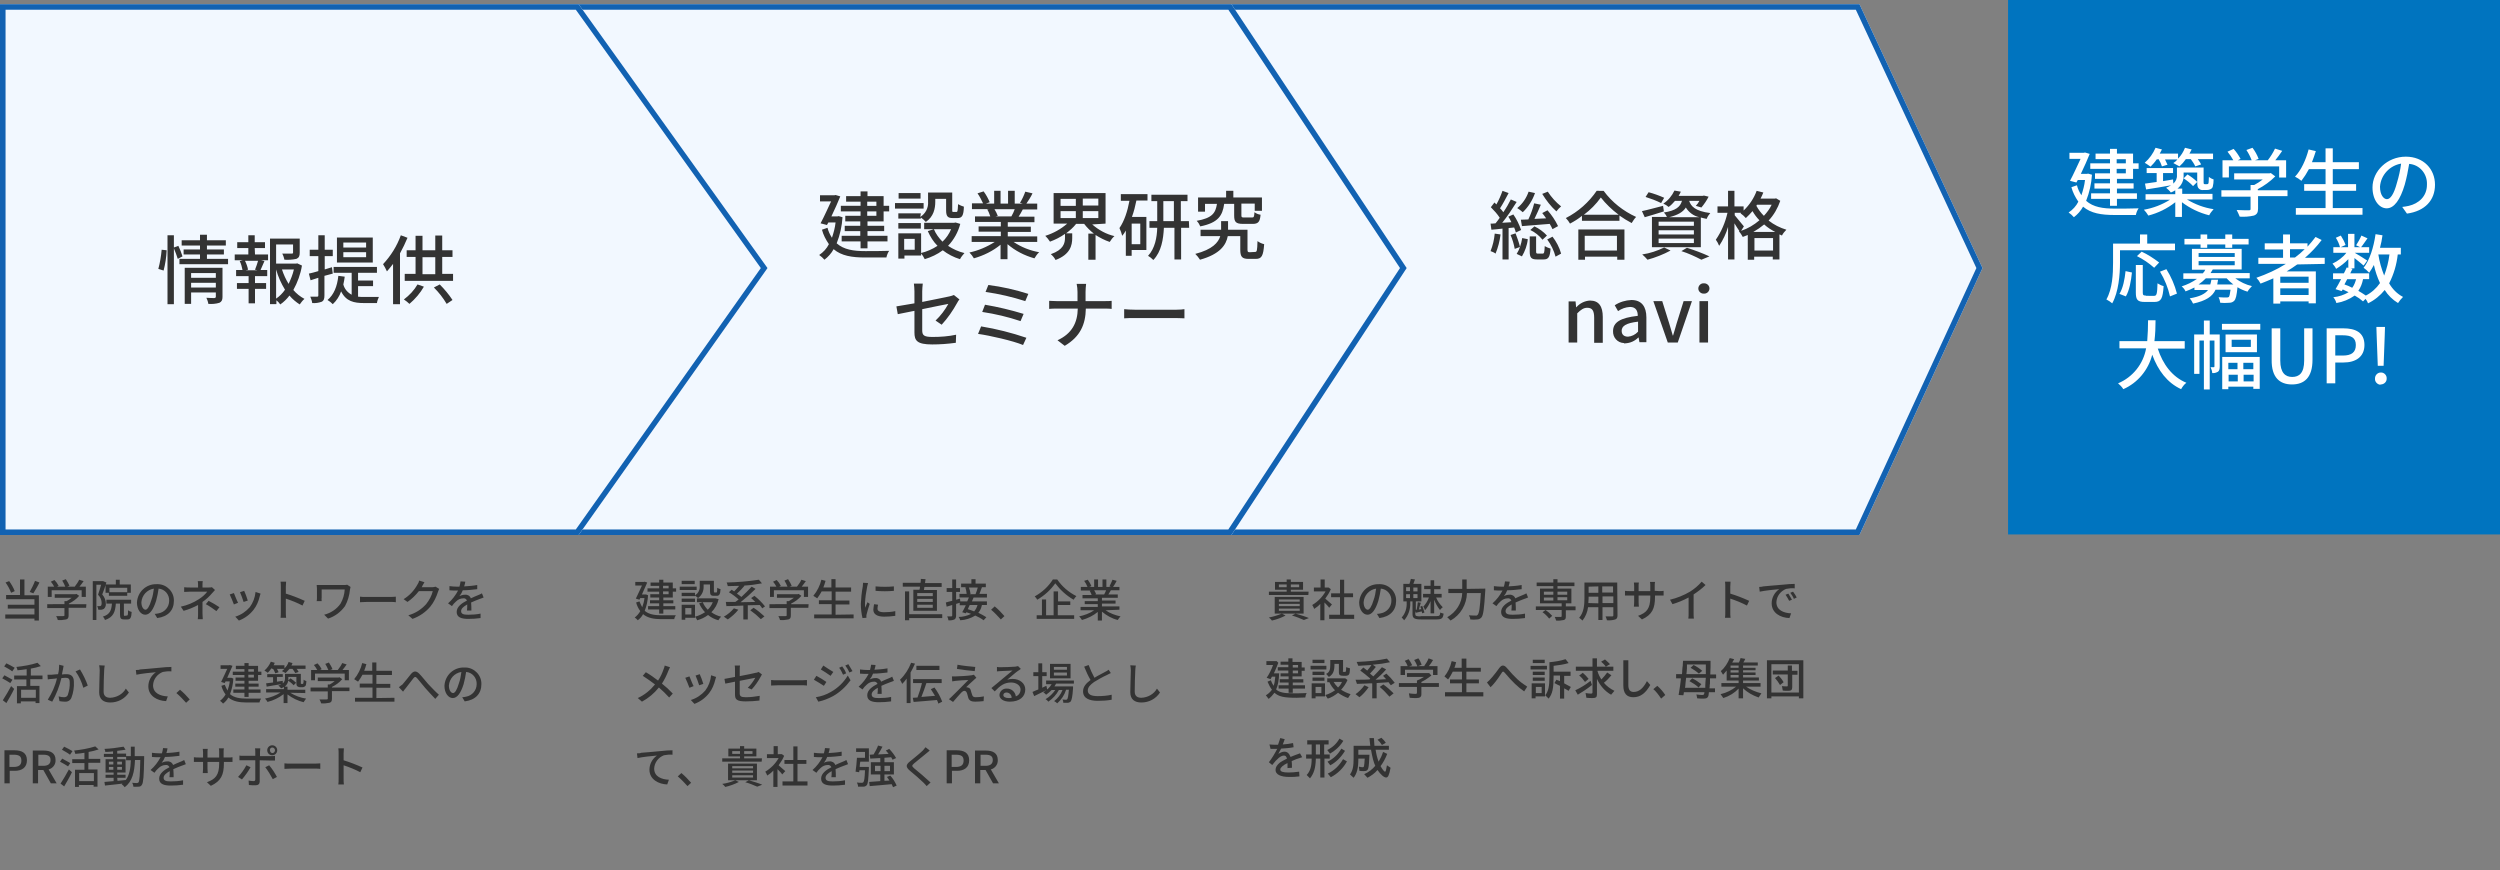
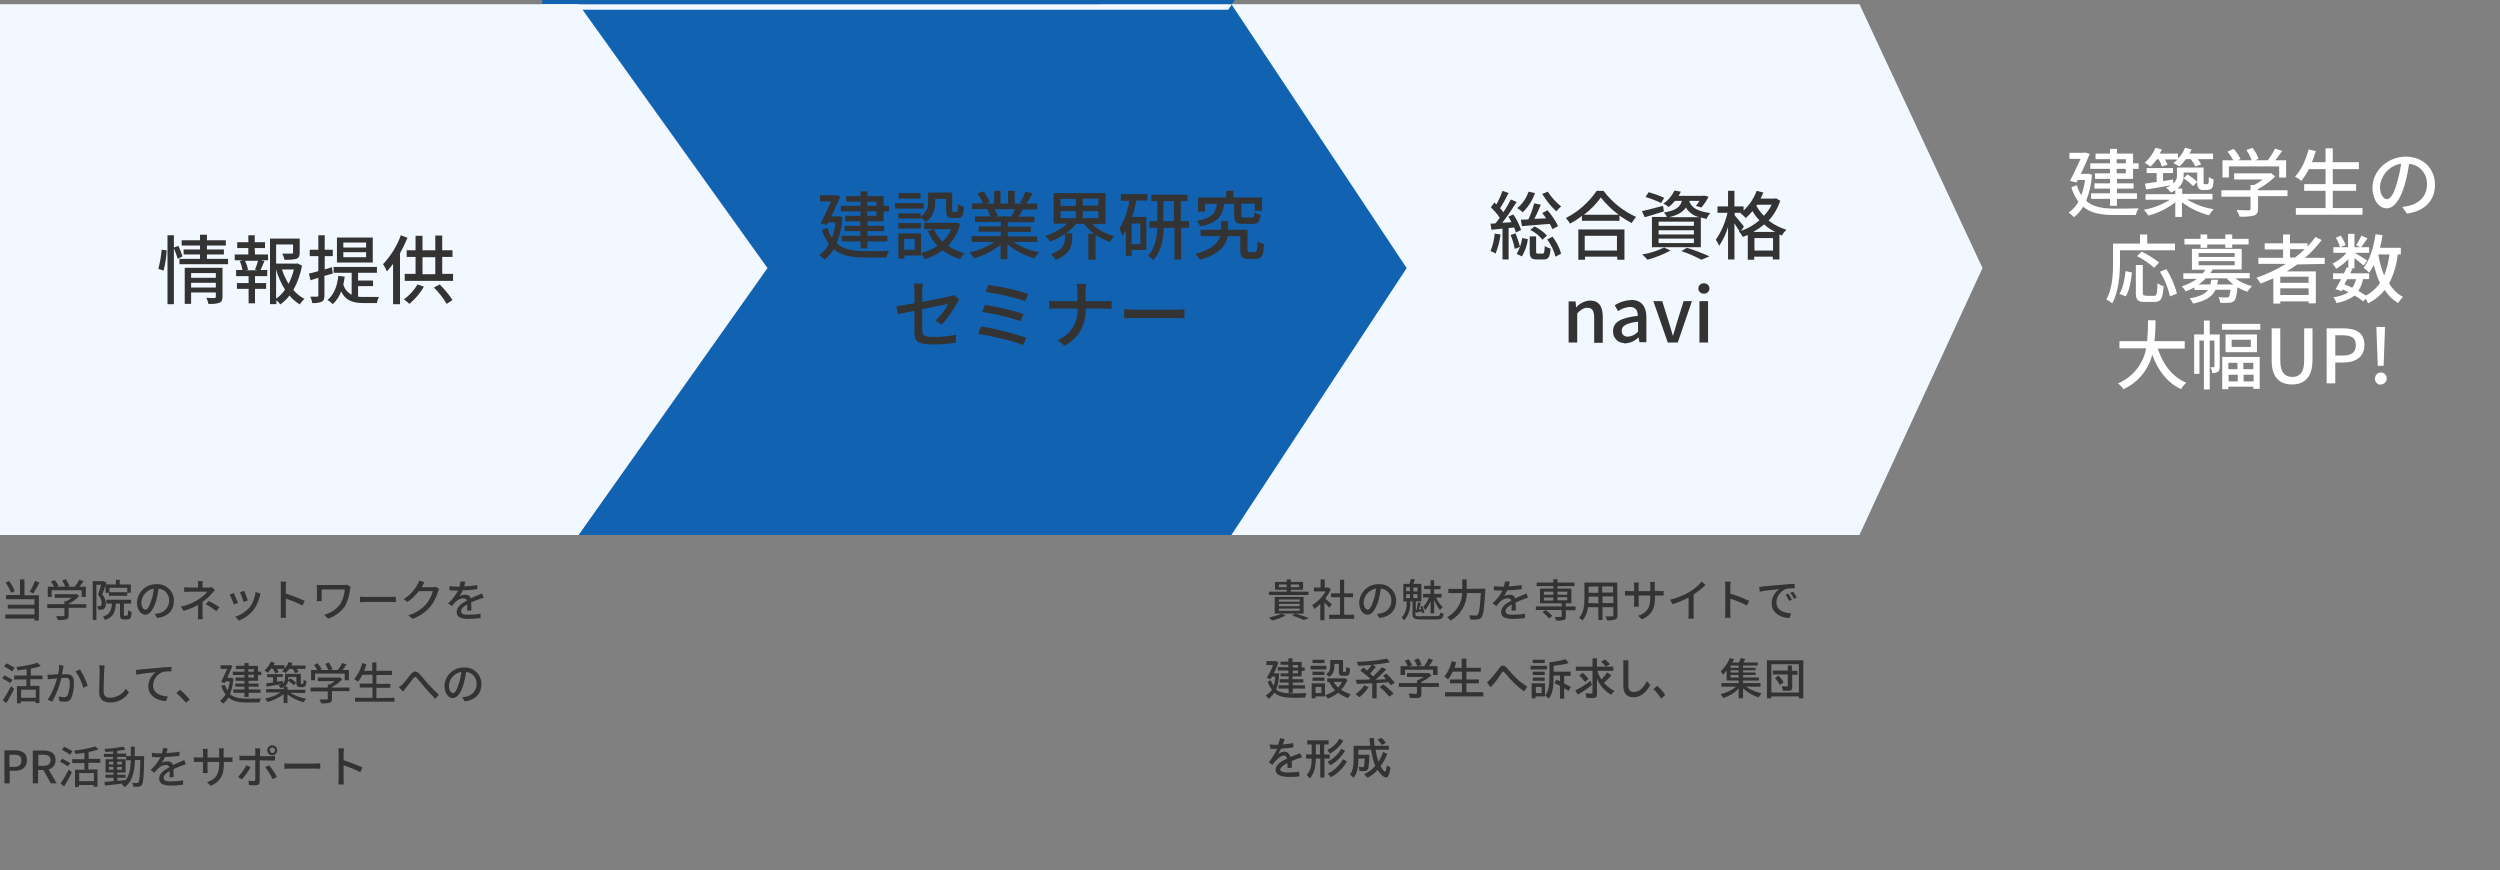
<svg xmlns="http://www.w3.org/2000/svg" version="1.1" id="レイヤー_1" x="0px" y="0px" width="900px" height="313.2px" viewBox="0 0 900 313.2" style="enable-background:new 0 0 900 313.2;" xml:space="preserve">
  <rect x="0" y="0" width="900" height="313.2" fill="#808080" stroke="none" />
  <style type="text/css">
	.st0{fill:#333333;}
	.st1{fill:#0074BF;}
	.st2{fill:#F2F8FF;}
	.st3{fill:#1262B2;}
	.st4{fill:#FFFFFF;}
</style>
  <g transform="translate(-257 -3005)">
    <path class="st0" d="M269.6,3214.1c-0.5,1.4-1.2,2.7-1.9,4l1.3,0.5c0.8-1.3,1.6-2.6,2.2-3.9L269.6,3214.1z M262.3,3217.8   c-0.5-1.3-1.2-2.5-2-3.6l-1.3,0.5c0.8,1.1,1.5,2.4,2,3.7L262.3,3217.8z M265.8,3213.6h-1.6v5.6h-5v1.5h10.2v2h-9.6v1.4h9.6v2.1   h-10.5v1.5h10.5v0.7h1.6v-9.1h-5.2V3213.6z M275.7,3217.5h10.7v2.4h1.5v-3.7h-2.3c0.5-0.6,1-1.3,1.5-2l-1.6-0.5   c-0.4,0.9-1,1.7-1.6,2.5h-2.7l0.8-0.3c-0.3-0.8-0.8-1.6-1.3-2.4l-1.3,0.5c0.4,0.7,0.8,1.4,1.1,2.2h-3l0.6-0.3   c-0.4-0.8-0.9-1.5-1.5-2.1l-1.3,0.6c0.5,0.6,0.9,1.2,1.2,1.8h-2.3v3.7h1.4V3217.5z M288.1,3222.5h-6.3v-0.2   c1.4-0.7,2.7-1.6,3.7-2.8l-1-0.7l-0.3,0.1h-7.5v1.3h6.1c-0.6,0.5-1.2,0.9-1.8,1.2h-0.8v1.1H274v1.4h6.2v2.6c0,0.2-0.1,0.3-0.4,0.3   c-0.3,0-1.4,0-2.6,0c0.3,0.5,0.5,0.9,0.6,1.4c1,0.1,2,0,3-0.2c0.7-0.2,0.9-0.6,0.9-1.5v-2.7h6.3L288.1,3222.5z M302.8,3218.2h-6.4   v-1.6h6.4V3218.2z M295,3215.4v3h1.2v1.1h6.6v-1.1h1.3v-3h-4v-1.7h-1.4v1.7H295z M294.1,3214.2l-0.2,0h-3.5v14h1.3v-12.7h1.7   c-0.3,1.1-0.7,2.5-1.1,3.6c0.8,0.8,1.3,1.9,1.3,3c0,0.5-0.1,0.8-0.3,1c-0.1,0.1-0.3,0.1-0.5,0.1c-0.3,0-0.5,0-0.8,0   c0.2,0.4,0.3,0.8,0.4,1.3c0.4,0,0.7,0,1.1,0c0.3,0,0.6-0.2,0.9-0.3c0.5-0.5,0.8-1.2,0.7-1.9c0-1.2-0.5-2.4-1.3-3.3   c0.5-1.2,1.1-2.9,1.5-4.3L294.1,3214.2z M301.9,3226.7c-0.3,0-0.3,0-0.3-0.5v-3.9h2.6v-1.4h-8.9v1.4h2c-0.2,2.4-0.7,3.9-3.3,4.7   c0.4,0.3,0.6,0.7,0.8,1.2c3-1,3.7-2.9,3.9-5.9h1.5v3.9c0,1.4,0.3,1.8,1.5,1.8h1.2c1,0,1.4-0.6,1.5-2.7c-0.5-0.1-0.9-0.3-1.3-0.6   c0,1.7-0.1,1.9-0.4,1.9L301.9,3226.7z M309.4,3224.5c-0.6,0-1.5-0.8-1.5-2.7c0.2-2.5,2-4.5,4.5-4.9c-0.2,1.4-0.4,2.8-0.9,4.1   C310.8,3223.4,310,3224.5,309.4,3224.5z M313.6,3227.5c3.9-0.5,6-2.8,6-6.2c0.1-3.2-2.5-5.9-5.7-6c-0.2,0-0.3,0-0.5,0   c-3.8-0.1-6.9,2.8-7.1,6.6c0,2.6,1.4,4.4,3,4.4c1.6,0,2.9-1.8,3.9-5c0.4-1.5,0.7-2.9,0.9-4.4c2.3,0.2,3.9,2.2,3.8,4.4   c0,2.2-1.6,4.1-3.8,4.5c-0.5,0.1-0.9,0.2-1.4,0.2L313.6,3227.5z M329.9,3221.7c1.3-0.9,2.5-2,3.5-3.2c0.3-0.3,0.7-0.8,1-1.1l-1.1-1   c-0.4,0.1-0.8,0.1-1.1,0.1h-2.3v-0.9c0-0.5,0-1,0.1-1.4h-1.8c0.1,0.5,0.1,1,0.1,1.4v0.9h-3c-0.5,0-1.4,0-2-0.1v1.7   c0.5,0,1.4-0.1,2-0.1h6.3c-0.8,1.1-1.9,2-3,2.7c-2,1.3-4.2,2.2-6.5,2.7l1,1.5c1.8-0.5,3.5-1.2,5.2-2.1c0,1,0,2.3,0,3.2   c0,0.6,0,1.3-0.1,1.9h1.8c0-0.5-0.1-1.3-0.1-1.9V3221.7z M331.1,3222.5c1.3,0.7,2.6,1.6,3.8,2.5l1.1-1.4c-1.2-0.8-2.5-1.6-3.9-2.3   L331.1,3222.5z M344.9,3217.7l-1.5,0.5c0.5,1.1,0.9,2.3,1.3,3.5l1.5-0.5C346,3220.4,345.2,3218.3,344.9,3217.7L344.9,3217.7z    M349,3218.1c-0.2,2-0.9,3.9-2.1,5.5c-1.4,1.6-3.2,2.8-5.2,3.4l1.3,1.4c2.1-0.8,3.9-2.1,5.3-3.9c1.1-1.4,1.8-3.1,2.2-4.8   c0.1-0.3,0.2-0.6,0.3-1L349,3218.1z M341.2,3218.5l-1.5,0.5c0.6,1.2,1,2.4,1.5,3.6l1.5-0.6C342.3,3221.3,341.5,3219.2,341.2,3218.5   L341.2,3218.5z M366.7,3221.3c-2.2-1-4.5-1.9-6.8-2.6v-2.5c0-0.6,0.1-1.3,0.1-1.8h-2c0.1,0.6,0.1,1.2,0.1,1.8v9.2   c0,0.7,0,1.4-0.1,2h2c-0.1-0.7-0.1-1.4-0.1-2v-4.9c2.1,0.7,4.1,1.5,6,2.5L366.7,3221.3z M382,3215.5c-0.4,0.1-0.8,0.1-1.2,0.1h-8   c-0.7,0-1.4,0-1.8,0c0,0.4,0.1,0.8,0.1,1.2v3.4c0,0.4,0,0.7-0.1,1.2h1.8c0-0.4-0.1-0.8,0-1.2v-3h8.3c-0.1,1.8-0.6,3.5-1.5,5.1   c-1.4,2-3.5,3.4-5.9,4l1.4,1.4c2.5-0.8,4.6-2.4,6.1-4.5c1-1.8,1.6-3.9,1.8-6c0.1-0.3,0.1-0.6,0.2-0.9L382,3215.5z M386.6,3221.8   c0.5,0,1.5-0.1,2.4-0.1h8.7c0.7,0,1.4,0,1.8,0.1v-2c-0.4,0-1,0.1-1.8,0.1h-8.7c-0.9,0-1.9,0-2.4-0.1L386.6,3221.8z M413.8,3216.2   c-0.4,0.1-0.8,0.2-1.2,0.2h-3.8c0.1-0.1,0.2-0.3,0.2-0.4c0.2-0.3,0.5-0.9,0.8-1.4l-1.9-0.6c-0.1,0.5-0.3,1-0.6,1.4   c-1.2,2.2-2.9,4-5,5.3l1.4,1c1.6-1.1,2.9-2.4,4.1-3.9h5c-0.4,1.7-1.3,3.3-2.4,4.7c-1.7,1.9-3.9,3.3-6.4,4l1.5,1.3   c2.5-0.9,4.7-2.4,6.4-4.4c1.3-1.6,2.2-3.5,2.8-5.4c0.1-0.3,0.3-0.7,0.4-1L413.8,3216.2z M426.7,3224.8c0-0.8,0-2-0.1-2.9   c1.1-0.5,2.1-0.9,2.9-1.2c0.5-0.2,1.2-0.4,1.6-0.6l-0.6-1.5c-0.5,0.3-1,0.5-1.5,0.7c-0.8,0.3-1.6,0.7-2.5,1.1   c-0.3-0.9-1.2-1.4-2.1-1.3c-0.7,0-1.4,0.2-2,0.5c0.5-0.6,0.9-1.3,1.2-2.1c1.7,0,3.5-0.2,5.2-0.4v-1.5c-1.6,0.3-3.1,0.4-4.7,0.5   c0.2-0.7,0.4-1.3,0.4-1.7l-1.7-0.1c-0.1,0.6-0.2,1.3-0.4,1.9h-0.9c-0.9,0-1.8-0.1-2.7-0.2v1.5c0.9,0.1,2,0.1,2.6,0.1h0.5   c-0.9,1.7-2.1,3.3-3.6,4.6l1.4,1c0.4-0.6,0.9-1.2,1.5-1.7c0.7-0.7,1.6-1.1,2.6-1.1c0.6-0.1,1.1,0.3,1.3,0.8   c-1.8,0.9-3.7,2.2-3.7,4.1c0,2,1.8,2.5,4.2,2.5c1.5,0,2.9-0.1,4.4-0.3l0-1.6c-1.5,0.3-2.9,0.4-4.4,0.4c-1.6,0-2.6-0.2-2.6-1.3   c0-0.9,0.8-1.6,2.2-2.4c0,0.8,0,1.7-0.1,2.2L426.7,3224.8z M262.3,3245.4c-1-0.6-2-1.1-3-1.6l-0.8,1.1c0.9,0.5,2.3,1.3,2.9,1.8   L262.3,3245.4z M261.5,3249.7c-0.7-0.4-2-1.1-2.9-1.6l-0.8,1.1c1,0.5,2.3,1.3,2.9,1.7L261.5,3249.7z M259.3,3258.1   c0.9-1.5,2-3.4,2.8-5.1l-1.1-1c-0.9,1.7-1.9,3.4-3,5.1L259.3,3258.1z M269.9,3256.2h-5.3v-2.9h5.3V3256.2z M272.3,3249.6v-1.4h-4.2   v-2.5c1.2-0.2,2.4-0.5,3.6-0.9l-1.2-1.2c-2.5,0.8-5,1.2-7.6,1.5c0.2,0.4,0.3,0.8,0.4,1.2c1.1-0.1,2.2-0.2,3.3-0.4v2.3h-4.5v1.4h4.4   v2.4h-3.4v6.2h1.4v-0.7h5.3v0.6h1.4v-6.2h-3.3v-2.4H272.3z M278.3,3244.3c0,1.1-0.1,2.3-0.4,3.4c-0.9,0.1-1.7,0.1-2.3,0.2   c-0.5,0-1,0-1.5,0l0.1,1.7c0.4-0.1,1.2-0.2,1.6-0.2c0.4,0,1-0.1,1.7-0.2c-0.6,2.7-1.8,5.3-3.3,7.7l1.6,0.7c1.5-2.7,2.6-5.5,3.3-8.5   c0.6,0,1.1-0.1,1.4-0.1c1,0,1.6,0.2,1.6,1.6c0.1,1.6-0.2,3.1-0.7,4.6c-0.2,0.5-0.7,0.8-1.3,0.8c-0.7,0-1.3-0.1-2-0.3l0.3,1.7   c0.6,0.1,1.2,0.2,1.9,0.2c1,0.1,2-0.4,2.4-1.4c0.7-1.8,1-3.8,0.9-5.7c0-2.2-1.2-2.8-2.7-2.8c-0.4,0-0.9,0-1.6,0.1   c0.1-0.7,0.3-1.5,0.4-2c0.1-0.4,0.1-0.8,0.2-1.1L278.3,3244.3z M284.2,3246.7c1.3,1.8,2.2,3.8,2.8,5.9l1.6-0.8   c-0.7-2-1.7-4-2.8-5.8L284.2,3246.7z M292.7,3244.5c0.1,0.6,0.2,1.2,0.2,1.8c0,1.5-0.2,5.6-0.2,7.9c0,2.6,1.6,3.7,4,3.7   c2.7,0,5.2-1.3,6.7-3.6l-1.1-1.4c-1.1,2-3.3,3.2-5.6,3.3c-1.4,0-2.4-0.6-2.4-2.2c0-2.2,0.1-5.9,0.2-7.6c0-0.6,0.1-1.2,0.2-1.8   L292.7,3244.5z M305.9,3246.2l0.2,1.7c1.8-0.4,5.6-0.8,7-0.9c-1.7,1.2-2.7,3.1-2.7,5.1c0,3.5,3.3,5.2,6.4,5.3l0.6-1.7   c-2.6-0.1-5.3-1.1-5.3-4c0.1-2.2,1.5-4,3.5-4.8c1-0.2,2-0.3,3.1-0.2v-1.6c-1.1,0-2.7,0.1-4.4,0.3c-2.9,0.3-5.7,0.5-6.9,0.6   C307,3246.2,306.5,3246.2,305.9,3246.2L305.9,3246.2z M325.3,3256.8c-1.1-1.3-2.3-2.5-3.5-3.5l-1.3,1.2c1.3,1.1,2.4,2.3,3.5,3.5   L325.3,3256.8z M346.4,3245.9h2v0.9h-2V3245.9z M348.4,3248.9h-2v-1h2V3248.9z M345,3248.9h-3.2v1.2h3.2v1h-3.3v1.1h3.3v1h-4v1.2h4   v1.5h1.5v-1.5h4.3v-1.2h-4.3v-1h3.6v-1.1h-3.6v-1h3.4v-2.1h1.2v-1.2h-1.2v-2.1h-3.4v-1H345v1h-3.1v1.2h3.1v0.9h-4.2v1.2h4.2V3248.9   z M340.3,3249l-0.2,0h-1.3c0.7-1.5,1.4-3.1,1.9-4.3l-1-0.3l-0.2,0.1h-3.1v1.3h2.4c-0.6,1.4-1.5,3.2-2.2,4.7l1.3,0.4l0.3-0.6h1.5   c-0.1,1.1-0.4,2.2-0.8,3.3c-0.4-0.7-0.7-1.4-1-2.1l-1.2,0.4c0.3,1.1,0.8,2.2,1.5,3.1c-0.5,0.9-1.2,1.7-2,2.3c0.4,0.3,0.8,0.6,1.1,1   c0.8-0.6,1.5-1.4,1.9-2.2c1.7,1.4,3.9,1.8,6.7,1.8h4.5c0.1-0.5,0.3-1,0.6-1.4c-1,0-4.3,0-5.1,0c-2.5,0-4.6-0.3-6.1-1.6   c0.7-1.8,1.1-3.7,1.2-5.6L340.3,3249z M355.4,3245.9c0.3,0.5,0.5,1,0.7,1.5l1.2-0.4c-0.2-0.4-0.3-0.8-0.6-1.2h2.7   c-0.3,0.3-0.6,0.5-0.9,0.8c0.5,0.2,0.9,0.5,1.3,0.7c0.5-0.5,1-1,1.4-1.5h1.1c0.4,0.5,0.7,1,1,1.5l1.2-0.4c-0.2-0.4-0.4-0.8-0.7-1.1   h3.2v-1.2h-5.1c0.2-0.3,0.3-0.6,0.4-0.9l-1.4-0.4c-0.3,0.9-0.8,1.7-1.5,2.3v-1.1h-3.9c0.2-0.3,0.3-0.6,0.4-0.9l-1.4-0.4   c-0.5,1.2-1.3,2.3-2.3,3.2c0.4,0.2,0.8,0.5,1.2,0.8c0.5-0.5,0.9-1,1.3-1.6L355.4,3245.9z M366.9,3254.5v-1.2h-6.4v-1.1h-1   c0.9-0.7,1.4-1.8,1.3-2.9v-0.6h2.9v2c0,0.9,0.1,1.2,0.4,1.4c0.3,0.2,0.6,0.3,0.9,0.3h0.8c0.3,0,0.5,0,0.8-0.2   c0.2-0.1,0.4-0.3,0.5-0.5c0.1-0.5,0.2-1,0.2-1.5c-0.4-0.1-0.7-0.3-1-0.5c0,0.6,0,1-0.1,1.2c0,0.1-0.1,0.2-0.1,0.3   c-0.1,0-0.2,0.1-0.3,0h-0.3c-0.1,0-0.2,0-0.2-0.1c0,0,0-0.2,0-0.5v-3h-5.7v1.6c0,0.7-0.2,1.4-0.8,1.8l0-0.9   c-0.7,0.1-1.4,0.2-2.1,0.3v-1.7h2.1v-1h-5.6v1.1h2.1v1.9c-0.9,0.1-1.8,0.2-2.5,0.3l0.2,1.2c1.5-0.3,3.4-0.6,5.3-0.9   c-0.3,0.2-0.7,0.4-1.1,0.5c0.4,0.3,0.7,0.6,1,1c0.3-0.1,0.7-0.3,1-0.5v0.8h-6.4v1.2h5.2c-1.7,1.1-3.6,1.8-5.6,2.2   c0.4,0.4,0.7,0.8,0.9,1.2c2.1-0.5,4.1-1.5,5.8-2.8v3.2h1.4v-3.1c1.7,1.3,3.7,2.3,5.8,2.8c0.3-0.5,0.6-0.9,0.9-1.3   c-2-0.3-3.9-1-5.7-2.1L366.9,3254.5z M360.7,3250c0.7,0.5,1.4,1,2,1.7l0.9-0.9c-0.6-0.6-1.3-1.1-2-1.6L360.7,3250z M370.4,3247.5   h10.7v2.4h1.5v-3.7h-2.3c0.5-0.6,1-1.3,1.5-2l-1.6-0.5c-0.4,0.9-1,1.7-1.6,2.5h-2.7l0.8-0.3c-0.3-0.8-0.8-1.6-1.3-2.4l-1.3,0.5   c0.4,0.7,0.8,1.4,1.1,2.2h-3l0.6-0.3c-0.4-0.8-0.9-1.5-1.5-2.1l-1.3,0.6c0.5,0.6,0.9,1.2,1.2,1.8H369v3.7h1.4L370.4,3247.5z    M382.8,3252.5h-6.3v-0.2c1.4-0.7,2.7-1.6,3.7-2.8l-1-0.7l-0.3,0.1h-7.5v1.3h6.1c-0.6,0.5-1.2,0.9-1.8,1.2H375v1.1h-6.2v1.4h6.2   v2.6c0,0.2-0.1,0.3-0.4,0.3c-0.3,0-1.4,0-2.6,0c0.3,0.5,0.5,0.9,0.6,1.4c1,0.1,2,0,3-0.2c0.7-0.2,0.9-0.6,0.9-1.5v-2.7h6.3   L382.8,3252.5z M392.5,3256.3v-3.7h5v-1.4h-5v-3.2h5.6v-1.5h-5.6v-3H391v3h-2.9c0.3-0.8,0.6-1.6,0.8-2.4l-1.5-0.4   c-0.5,2.1-1.5,4.1-2.9,5.8c0.5,0.3,0.9,0.6,1.4,0.9c0.6-0.8,1.1-1.6,1.6-2.5h3.6v3.2h-4.6v1.4h4.6v3.7h-6.3v1.4h14.2v-1.4   L392.5,3256.3z M400.6,3252.4l1.5,1.6c0.3-0.4,0.6-0.9,1-1.3c0.7-0.9,2-2.6,2.7-3.5c0.5-0.6,0.8-0.7,1.4,0c0.7,0.8,1.9,2.3,2.9,3.5   c1.1,1.2,2.5,2.8,3.6,3.9l1.3-1.5c-1.5-1.3-2.9-2.9-3.9-3.9c-1-1.1-2.2-2.7-3.2-3.7c-1.1-1.1-2-1-3,0.2c-0.9,1.1-2.2,2.8-3,3.7   C401.4,3251.7,401,3252.1,400.6,3252.4L400.6,3252.4z M420.1,3254.5c-0.6,0-1.5-0.8-1.5-2.7c0.2-2.5,2-4.5,4.5-4.9   c-0.2,1.4-0.4,2.8-0.9,4.1C421.5,3253.4,420.8,3254.5,420.1,3254.5L420.1,3254.5z M424.3,3257.5c3.9-0.5,6-2.8,6-6.2   c0.1-3.2-2.5-5.9-5.7-6c-0.2,0-0.3,0-0.5,0c-3.8-0.1-6.9,2.8-7.1,6.6c0,2.6,1.4,4.4,3,4.4c1.6,0,2.9-1.8,3.9-5   c0.4-1.5,0.7-2.9,0.9-4.4c2.3,0.2,3.9,2.2,3.8,4.4c0,2.2-1.6,4.1-3.8,4.5c-0.5,0.1-0.9,0.2-1.4,0.2L424.3,3257.5z M258.6,3287h1.9   v-4.5h1.8c2.6,0,4.4-1.2,4.4-3.8c0-2.7-1.9-3.6-4.5-3.6h-3.6V3287z M260.4,3281v-4.3h1.5c1.9,0,2.8,0.5,2.8,2.1   c0,1.6-0.9,2.3-2.8,2.3H260.4z M270.8,3276.7h1.8c1.7,0,2.6,0.5,2.6,1.9c0,1.4-0.9,2.1-2.6,2.1h-1.8V3276.7z M277.4,3287l-2.9-5   c1.5-0.4,2.6-1.8,2.5-3.4c0-2.5-1.8-3.4-4.3-3.4h-3.9v11.8h1.9v-4.8h1.9l2.7,4.8H277.4z M283.1,3275.4c-1-0.6-2-1.1-3-1.6l-0.8,1.1   c0.9,0.5,2.3,1.3,2.9,1.8L283.1,3275.4z M282.3,3279.7c-0.7-0.4-2-1.1-2.9-1.6l-0.8,1.1c1,0.5,2.3,1.3,2.9,1.7L282.3,3279.7z    M280.1,3288.1c0.9-1.5,2-3.4,2.8-5.1l-1.1-1c-0.9,1.7-1.9,3.4-3,5.1L280.1,3288.1z M290.8,3286.2h-5.3v-2.9h5.3V3286.2z    M293.1,3279.6v-1.4h-4.2v-2.5c1.2-0.2,2.4-0.5,3.6-0.9l-1.2-1.1c-2.5,0.8-5,1.2-7.6,1.5c0.2,0.4,0.3,0.8,0.4,1.2   c1.1-0.1,2.2-0.2,3.3-0.4v2.3H283v1.4h4.4v2.4h-3.4v6.2h1.4v-0.7h5.3v0.6h1.4v-6.2h-3.3v-2.4H293.1z M299.2,3285h3v-1.1h-3v-0.8h3   v-4.8h-3v-0.8h3.2v1.2h1.7c-0.1,2.9-0.5,5.3-1.8,7.1c-1,0.1-2,0.2-3,0.3L299.2,3285z M296.2,3282.1v-1h1.6v1L296.2,3282.1z    M300.9,3281.1v1h-1.7v-1L300.9,3281.1z M299.2,3280.2v-1h1.7v1H299.2z M296.2,3279.2h1.6v1h-1.6V3279.2z M305.5,3277.2   c0-1.1,0-2.2,0-3.4h-1.4c0,1.2,0,2.3,0,3.4h-1.7v-0.9h-3.2v-1c1.1-0.1,2.2-0.3,3-0.4l-0.7-1.1c-2.3,0.4-4.6,0.7-6.9,0.8   c0.2,0.3,0.3,0.7,0.3,1.1c0.9,0,1.9-0.1,2.8-0.2v0.9h-3.3v1.1h3.3v0.8H295v4.8h2.9v0.8h-2.9v1.1h2.9v1.2c-1.3,0.1-2.4,0.2-3.3,0.3   l0.2,1.3c1.7-0.2,4-0.4,6.3-0.7c-0.1,0.1-0.2,0.2-0.3,0.2c0.4,0.3,0.8,0.7,1.1,1.1c2.8-2.1,3.5-5.5,3.7-9.8h1.9   c-0.1,5.5-0.3,7.5-0.6,8c-0.1,0.2-0.4,0.3-0.6,0.3c-0.3,0-0.9,0-1.7-0.1c0.2,0.4,0.4,0.9,0.4,1.4c0.7,0.1,1.3,0,2,0   c0.5,0,0.9-0.3,1.1-0.7c0.5-0.7,0.7-3,0.8-9.6c0-0.2,0-0.7,0-0.7L305.5,3277.2z M319.5,3284.8c0-0.8,0-2-0.1-2.9   c1.1-0.5,2.1-0.9,2.9-1.2c0.5-0.2,1.2-0.4,1.6-0.6l-0.6-1.5c-0.5,0.3-1,0.5-1.5,0.7c-0.8,0.3-1.6,0.7-2.5,1.1   c-0.3-0.9-1.2-1.4-2.1-1.3c-0.7,0-1.4,0.2-2,0.5c0.5-0.6,0.9-1.3,1.2-2.1c1.7,0,3.5-0.2,5.2-0.4v-1.5c-1.6,0.3-3.1,0.4-4.7,0.5   c0.2-0.7,0.4-1.3,0.4-1.7l-1.6-0.1c-0.1,0.6-0.2,1.3-0.4,1.9h-0.9c-0.9,0-1.8-0.1-2.7-0.2v1.5c0.9,0.1,2,0.1,2.6,0.1h0.5   c-0.9,1.7-2.1,3.3-3.6,4.6l1.4,1c0.4-0.6,0.9-1.2,1.5-1.7c0.7-0.7,1.6-1.1,2.6-1.1c0.6-0.1,1.1,0.3,1.3,0.8   c-1.8,0.9-3.7,2.2-3.7,4.1c0,2,1.8,2.5,4.2,2.5c1.5,0,2.9-0.1,4.4-0.3l0-1.6c-1.5,0.3-2.9,0.4-4.4,0.4c-1.6,0-2.6-0.2-2.6-1.3   c0-0.9,0.8-1.6,2.2-2.4c0,0.8,0,1.7-0.1,2.2L319.5,3284.8z M337.5,3277.7v-1.9c0-0.5,0-0.9,0.1-1.4h-1.8c0.1,0.5,0.1,0.9,0.1,1.4   v1.9h-4.2v-1.8c0-0.4,0-0.9,0.1-1.3H330c0,0.2,0.1,0.7,0.1,1.3v1.8h-1.6c-0.6,0-1.1,0-1.7-0.1v1.7c0.3,0,0.9,0,1.7,0h1.6v2.4   c0,0.7-0.1,1.3-0.1,1.6h1.8c0-0.2-0.1-0.9-0.1-1.6v-2.4h4.2v0.6c0,4.2-1.4,5.6-4.4,6.7l1.4,1.3c3.7-1.7,4.7-4,4.7-8.1v-0.5h1.5   c0.8,0,1.3,0,1.6,0v-1.7c-0.5,0.1-1.1,0.1-1.6,0.1L337.5,3277.7z M355,3274.1c0.5,0,1,0.4,1,1c0,0.5-0.4,1-0.9,1c0,0,0,0,0,0   c-0.5,0-0.9-0.4-0.9-0.9c0,0,0,0,0,0C354,3274.6,354.5,3274.1,355,3274.1C355,3274.1,355,3274.1,355,3274.1z M355,3276.9   c1,0,1.8-0.8,1.8-1.8s-0.8-1.8-1.8-1.8s-1.8,0.8-1.8,1.8c0,0,0,0,0,0C353.2,3276.1,354,3276.9,355,3276.9z M345.7,3280.5   c-0.8,1.5-1.8,2.9-3,4.2l1.4,0.9c1.2-1.4,2.2-2.8,3.1-4.4L345.7,3280.5z M354.6,3278.8c0.4,0,0.9,0,1.4,0v-1.7   c-0.5,0.1-0.9,0.1-1.4,0.1h-4v-1.5c0-0.4,0.1-0.8,0.1-1.3h-1.9c0.1,0.4,0.1,0.8,0.1,1.2v1.5h-4.3c-0.5,0-1,0-1.4-0.1v1.7   c0.4,0,0.9,0,1.4,0h4.3v6.9c0,0.4-0.2,0.6-0.6,0.6c-0.6,0-1.2-0.1-1.8-0.2l0.1,1.6c0.8,0.1,1.6,0.1,2.4,0.1c1,0,1.5-0.5,1.5-1.4   v-7.6L354.6,3278.8z M352.5,3281.2c1,1.3,1.9,2.8,2.7,4.3l1.5-0.8c-0.8-1.5-1.7-2.9-2.8-4.2L352.5,3281.2z M359.4,3281.8   c0.5,0,1.5-0.1,2.4-0.1h8.7c0.7,0,1.4,0,1.8,0.1v-2c-0.4,0-1,0.1-1.8,0.1h-8.7c-0.9,0-1.9,0-2.4-0.1L359.4,3281.8z M387.5,3281.3   c-2.2-1-4.5-1.9-6.8-2.6v-2.5c0-0.6,0.1-1.3,0.1-1.8h-2c0.1,0.6,0.1,1.2,0.1,1.8v9.2c0,0.7,0,1.4-0.1,2h2c-0.1-0.7-0.1-1.4-0.1-2   v-4.9c2.1,0.7,4.1,1.5,6,2.5L387.5,3281.3z" />
    <g transform="translate(0 616)">
-       <path class="st1" d="M979.9,2389H1157v192.4H979.9V2389z" />
      <path class="st2" d="M926.4,2390.5l44.3,95l-44.3,96.1H653.8v-191.1H926.4z" />
-       <path class="st3" d="M655.8,2392.5v187.1h269.3l43.4-94.1l-43.4-93H655.8 M653.8,2390.5h272.6l44.3,95l-44.3,96.1H653.8V2390.5z" />
      <path class="st2" d="M450.2,2390.5h250.1l63.1,95l-63.1,96.1H450.2V2390.5z" />
-       <path class="st3" d="M452.2,2392.5v187.1h247l61.8-94.1l-61.8-93H452.2 M450.2,2390.5h250.1l63.1,95l-63.1,96.1H450.2V2390.5z" />
+       <path class="st3" d="M452.2,2392.5h247l61.8-94.1l-61.8-93H452.2 M450.2,2390.5h250.1l63.1,95l-63.1,96.1H450.2V2390.5z" />
      <path class="st2" d="M257,2390.5h208.3l68,95l-68,96.1H257V2390.5z" />
-       <path class="st3" d="M259,2392.5v187.1h205.3l66.6-94.1l-66.6-93H259 M257,2390.5h208.3l68,95l-68,96.1H257V2390.5z" />
      <path class="st0" d="M315.9,2486.4c0.6-2.4,1-4.8,1.1-7.3l-1.8-0.2c-0.2,2.3-0.6,4.7-1.2,6.9L315.9,2486.4z M322.7,2481.3    c-0.4-1.3-0.9-2.6-1.5-3.8l-1.6,0.6v-4.4h-2.3v24.8h2.3v-20.1c0.5,1.2,1,2.5,1.4,3.8L322.7,2481.3z M325.8,2492.5v-1.7h8.9v1.7    H325.8z M334.7,2487.3v1.7h-8.9v-1.7H334.7z M337.1,2485.4h-13.6v13h2.3v-4.1h8.9v1.5c0,0.3-0.1,0.4-0.5,0.5c-0.4,0-1.6,0-2.9-0.1    c0.3,0.7,0.6,1.4,0.7,2.2c1.3,0.1,2.7,0,4-0.4c0.8-0.4,1.1-1,1.1-2.1V2485.4z M331.5,2482.2v-1.6h6.1v-1.8h-6.1v-1.4h6.8v-1.9    h-6.8v-2H329v2h-6.6v1.9h6.6v1.4h-5.9v1.8h5.9v1.6h-7.4v1.9h17.5v-1.9L331.5,2482.2z M349.7,2486.3h-4.3l0.9-0.2    c-0.2-1.1-0.6-2.2-1.1-3.2h4.7c-0.3,1.1-0.7,2.2-1.1,3.2L349.7,2486.3z M348.7,2478.3h3.7v-2.1h-3.7v-2.5h-2.3v2.5h-4v2.1h4v2.3    h-4.9v2.1h2.9l-1.1,0.3c0.5,1,0.8,2.1,1,3.2h-2.3v2.2h4.5v2.5h-4.2v2.1h4.2v5.2h2.3v-5.2h4v-2.1h-4v-2.5h4.4v-2.2h-2.4    c0.4-0.9,0.9-2.1,1.4-3.2l-1.2-0.3h2.5v-2.1h-4.7L348.7,2478.3z M356.4,2486c0.7,2.6,1.8,5,3.2,7.3c-0.9,1.3-2,2.4-3.2,3.2    L356.4,2486z M362.8,2486c-0.4,1.8-1.1,3.5-1.9,5.2c-1-1.6-1.8-3.4-2.4-5.2L362.8,2486z M364,2483.8l-0.4,0.1h-7.2v-6.9h6.1v2.9    c0,0.3-0.1,0.4-0.5,0.4s-1.8,0-3.4,0c0.4,0.7,0.6,1.4,0.8,2.2c1.4,0.1,2.9,0,4.3-0.3c0.9-0.4,1.2-1,1.2-2.2v-5.1h-10.7v23.6h2.3    v-1.4c0.5,0.4,1,0.9,1.4,1.5c1.3-0.9,2.4-2,3.3-3.2c1.1,1.3,2.3,2.3,3.7,3.2c0.5-0.7,1-1.4,1.7-2c-1.5-0.8-2.9-1.9-4-3.2    c1.5-2.7,2.6-5.7,3.1-8.8L364,2483.8z M388.8,2478.1h-8.2v-1.8h8.2L388.8,2478.1z M388.8,2481.6h-8.2v-1.8h8.2L388.8,2481.6z     M391.2,2474.5h-12.9v9h12.9L391.2,2474.5z M376.8,2487.5l-0.3-2.3l-2.6,0.8v-4.8h2.9v-2.3h-2.9v-5.2h-2.3v5.2h-3.1v2.3h3.1v5.4    c-1.3,0.4-2.5,0.7-3.4,0.9l0.6,2.4l2.8-0.9v6.3c0,0.4-0.1,0.5-0.5,0.5c-0.3,0-1.3,0-2.4,0c0.3,0.7,0.6,1.5,0.7,2.3    c1.2,0.1,2.4-0.1,3.5-0.5c0.7-0.4,0.9-1.1,0.9-2.3v-7L376.8,2487.5z M385.9,2492h5.4v-2h-5.4v-2.8h6.8v-2.1h-15.6v2.1h6.5v7.9    c-1.5-0.8-2.6-2.1-3-3.7c0.2-0.9,0.4-1.9,0.5-2.8l-2.3-0.3c-0.4,3.8-1.6,6.8-3.9,8.7c0.7,0.4,1.3,0.9,1.9,1.5    c1.4-1.3,2.4-2.9,3-4.6c1.8,3.6,4.6,4.2,8.3,4.2h4.6c0.1-0.8,0.4-1.5,0.7-2.2c-1,0-4.5,0-5.3,0c-0.7,0-1.5,0-2.2-0.1V2492z     M401.3,2473.7c-1.4,3.9-3.6,7.4-6.4,10.4c0.5,0.8,1,1.7,1.4,2.6c0.8-0.9,1.5-1.8,2.2-2.7v14.5h2.5v-18.3c1-1.8,1.9-3.7,2.7-5.6    L401.3,2473.7z M407.3,2491.4c-1.2,2.1-2.9,3.9-4.9,5.4c0.7,0.5,1.4,1,2,1.6c2.1-1.8,3.9-3.9,5.2-6.2L407.3,2491.4z M413.2,2492.5    c1.8,1.8,3.3,3.7,4.6,5.9l2.1-1.4c-1.3-2-2.9-3.9-4.6-5.6L413.2,2492.5z M409.1,2481.6h4.6v6.1h-4.6V2481.6z M416.2,2487.6v-6.1    h3.7v-2.4h-3.7v-5.3h-2.5v5.3h-4.6v-5.2h-2.5v5.2h-3.2v2.4h3.2v6.1h-3.9v2.5h17.4v-2.5H416.2z" />
      <path class="st0" d="M569.2,2461.6h3.3v1.5h-3.3V2461.6z M572.5,2466.7h-3.3v-1.6h3.3V2466.7z M566.7,2466.7h-5.4v2h5.4v1.6h-5.6    v1.9h5.6v1.7H560v2h6.8v2.5h2.5v-2.5h7.2v-2h-7.2v-1.7h6v-1.9h-6v-1.6h5.8v-3.6h2v-2h-2v-3.5h-5.8v-1.7h-2.5v1.7h-5.2v2h5.2v1.5    h-7.1v2h7.1V2466.7z M558.9,2466.8l-0.4,0.1h-2.2c1.2-2.5,2.4-5.2,3.2-7.2l-1.7-0.5l-0.4,0.1h-5.2v2.2h4c-1.1,2.3-2.5,5.5-3.8,7.9    l2.3,0.6l0.5-0.9h2.6c-0.2,1.9-0.7,3.7-1.3,5.5c-0.7-1.1-1.3-2.3-1.6-3.6l-2,0.7c0.5,1.9,1.4,3.6,2.5,5.2c-0.8,1.6-2,2.9-3.5,3.9    c0.7,0.5,1.4,1.1,1.9,1.7c1.3-1,2.5-2.3,3.3-3.8c2.8,2.4,6.6,3,11.3,3h7.7c0.2-0.9,0.5-1.7,1-2.4c-1.6,0.1-7.3,0.1-8.6,0.1    c-4.2,0-7.7-0.5-10.3-2.8c1.2-3,1.9-6.2,2.1-9.4L558.9,2466.8z M588.5,2465.8h-8.1v1.9h8.1v-0.4c0.7,0.5,1.3,1,1.8,1.6    c2.8-1.9,3.4-4.8,3.4-7.3v-1h3.9v4.1c0,2.2,0.6,2.8,2.4,2.8h1.7c1.6,0,2.2-0.8,2.3-4.1c-0.7-0.2-1.4-0.5-2.1-0.9    c-0.1,2.5-0.2,2.8-0.6,2.8h-1.1c-0.4,0-0.4-0.1-0.4-0.7v-6.3h-8.7v3.2c0.2,2.3-0.9,4.4-2.8,5.6L588.5,2465.8z M580.4,2471.3h8.1    v-2h-8.1V2471.3z M588.4,2458.5h-7.9v2h7.9V2458.5z M589.5,2462.1h-10.3v2h10.3V2462.1z M586.3,2475v3.9h-3.8v-3.9H586.3z     M588.5,2473h-8.1v9.1h2.2v-1.1h6V2473z M601,2469.1l-0.5,0.1h-10.8v2.3h9.7c-0.7,1.7-1.8,3.3-3.1,4.5c-1.3-1.3-2.4-2.8-3.1-4.5    l-2.2,0.7c0.9,2,2,3.8,3.5,5.3c-1.8,1.2-3.9,2.1-6,2.6c0.6,0.7,1,1.4,1.4,2.2c2.3-0.7,4.5-1.7,6.5-3.2c1.8,1.4,3.9,2.5,6.2,3.2    c0.4-0.8,1-1.5,1.6-2.2c-2.1-0.5-4.1-1.4-5.9-2.6c2.1-2.2,3.6-4.9,4.4-7.9L601,2469.1z M622.3,2464.3c-0.3,0.9-0.7,1.7-1.2,2.6    h-5.7l0.8-0.2c-0.3-0.8-0.7-1.6-1.2-2.4L622.3,2464.3z M630.4,2476.2v-2.1h-10.6v-1.6h8.3v-1.9h-8.3v-1.6h9.6v-2h-5.7    c0.5-0.8,1-1.6,1.5-2.6h5.2v-2.1h-3.9c0.8-1.2,1.6-2.4,2.2-3.7l-2.6-0.6c-0.5,1.4-1.1,2.7-1.9,4l1,0.3h-2.9v-4.6h-2.4v4.6h-2.7    v-4.6h-2.3v4.6h-3l1.4-0.5c-0.6-1.4-1.3-2.7-2.2-3.9l-2.2,0.7c0.8,1.1,1.4,2.4,2,3.6h-4v2.1h6.1l-0.6,0.1c0.5,0.8,0.8,1.6,1.1,2.5    H608v2h9.3v1.6h-8v1.9h8v1.6h-10.5v2.1h8.3c-2.8,1.8-5.9,3.1-9.1,3.8c0.6,0.6,1.2,1.4,1.6,2.1c3.5-1,6.8-2.6,9.6-4.9v5.2h2.5v-5.4    c2.8,2.4,6.1,4.1,9.7,5.1c0.5-0.8,1-1.6,1.7-2.2c-3.3-0.6-6.4-1.8-9.2-3.7H630.4z M638.8,2465h5.5v2.5h-5.5V2465z M638.8,2460.6    h5.5v2.5h-5.5V2460.6z M652.4,2463h-5.6v-2.5h5.6V2463z M652.4,2467.5h-5.6v-2.5h5.6V2467.5z M655,2469.5v-11h-18.7v11h4.9    c-2.3,2-5,3.5-7.9,4.4c0.6,0.6,1.2,1.3,1.7,2.1c1.9-0.7,3.7-1.6,5.4-2.8v1.4c0,1.9-0.5,4.3-5.1,5.9c0.7,0.6,1.3,1.3,1.7,2.1    c5.3-2,6-5.3,6-7.9v-1.7h-2.2c1.3-1,2.6-2.1,3.6-3.4h2.9c1,1.3,2.2,2.5,3.5,3.5h-2v9.4h2.6v-8.9c1.6,1,3.3,1.9,5.1,2.5    c0.5-0.8,1-1.5,1.7-2.1c-3-0.7-5.7-2.2-8-4.2L655,2469.5z M667.5,2476.9h-3.1v-7.4h3.1V2476.9z M660.5,2461.3h3.1    c-0.7,3.8-1.9,7.4-3.6,9.8c0.4,0.9,0.8,1.9,1,2.8c0.5-0.6,0.9-1.2,1.3-1.9v9.1h2.1v-2.1h5.3v-11.9h-5.2c0.7-1.9,1.2-3.9,1.6-5.9h4    v-2.3h-9.6V2461.3z M675.8,2468.6v-7.2h3.8v7.2H675.8z M685,2468.6h-2.9v-7.2h2.4v-2.3h-13v2.3h2.1v7.2h-2.8v2.4h2.8    c-0.1,3.5-0.8,7.4-3.3,10.1c0.7,0.4,1.3,0.9,1.9,1.5c2.9-3,3.6-7.5,3.8-11.6h3.8v11.4h2.4V2471h2.9L685,2468.6z M701.3,2462.3v4.3    c0,2.3,0.6,3,3.2,3h3.5c1.9,0,2.6-0.7,2.8-3.3c-0.8-0.1-1.5-0.4-2.2-0.9c-0.1,1.7-0.2,1.9-0.9,1.9h-2.8c-0.9,0-1-0.1-1-0.8v-4.2    h4.8v2.6h2.6v-4.8h-10.3v-2.4h-2.6v2.4h-10.1v5.1h2.5v-2.8h4.3c-0.5,3.3-1.7,5.1-7.3,6.1c0.6,0.6,1,1.3,1.3,2    c6.4-1.3,8-3.8,8.6-8.1H701.3z M706.9,2479.8c-0.6,0-0.8-0.1-0.8-0.9v-7.2h-7v-3.1h-2.5v3.1h-7.4v2.3h7.1c-0.7,2.3-2.8,4.8-9,6.4    c0.6,0.6,1.2,1.3,1.7,2.1c7.2-2,9.4-5.3,10-8.5h4.5v4.9c0,2.6,0.7,3.3,3,3.3h2.6c2.1,0,2.7-1.1,3-5.3c-0.9-0.2-1.7-0.6-2.4-1.1    c-0.1,3.5-0.2,3.9-0.9,3.9L706.9,2479.8z M596,2505.9c2.2-2.4,4-5,5.6-7.9c0.2-0.4,0.5-0.9,0.8-1.2l-2-1.6    c-0.5,0.2-1.1,0.4-1.6,0.5c-1.2,0.3-5.5,1.1-9.8,2v-3.8c0-0.9,0.1-1.8,0.2-2.8h-3.2c0.1,0.9,0.2,1.8,0.2,2.8v4.3    c-2.8,0.5-5.2,0.9-6.5,1.1l0.5,2.8c1.1-0.2,3.4-0.7,6-1.2v7.8c0,2.9,0.9,4.3,6.4,4.3c2.8,0,5.6-0.2,8.5-0.6l0.1-2.9    c-2.8,0.6-5.6,0.8-8.5,0.8c-3.1,0-3.7-0.6-3.7-2.4v-7.6c4.4-0.9,8.7-1.8,9.4-1.9c-1.2,2.2-2.8,4.3-4.6,6L596,2505.9z     M612.8,2491.6l-1,2.5c4.9,0.7,9.6,1.8,14.3,3.3l1.1-2.6C622.5,2493.3,617.7,2492.2,612.8,2491.6L612.8,2491.6z M611.6,2498.7    l-1,2.6c4.7,0.7,9.3,1.8,13.8,3.3l1.1-2.6C620.9,2500.6,616.3,2499.5,611.6,2498.7L611.6,2498.7z M610.2,2506.5l-1.1,2.7    c4.3,0.6,12.6,2.5,16.2,4l1.2-2.6C621.2,2508.8,615.7,2507.4,610.2,2506.5L610.2,2506.5z M647.8,2497.4v-3.3c0-1,0.1-1.9,0.2-2.9    h-3.4c0.2,1,0.3,1.9,0.3,2.9v3.3h-7.5c-1,0-2.1-0.1-2.7-0.1v2.9c0.7-0.1,1.7-0.1,2.8-0.1h7.5c-0.1,5.1-2.1,9-7.3,11.4l2.6,2    c5.6-3.3,7.5-7.7,7.6-13.4h6.7c0.9,0,2.1,0,2.6,0.1v-2.9c-0.5,0.1-1.5,0.1-2.6,0.1L647.8,2497.4z M661.7,2503.6    c0.9-0.1,2.5-0.1,4-0.1h14.7c1.2,0,2.4,0.1,3,0.1v-3.3c-0.6,0.1-1.7,0.2-3,0.2h-14.7c-1.5,0-3.1-0.1-4-0.2L661.7,2503.6z" />
      <path class="st0" d="M812.2,2458.8c1.4,2.3,3.1,4.5,5.1,6.3c0.5-0.7,1.1-1.3,1.7-1.8c-1.9-1.5-3.5-3.3-4.8-5.3L812.2,2458.8z     M809.3,2462.2c-0.5,2-1.2,3.9-2.1,5.8l-2.7,0.1l0.4,2.3c2.8-0.2,6.4-0.5,10-0.8c0.4,0.7,0.8,1.4,1,1.9l2-1.1    c-1-2.1-2.3-4-3.8-5.7l-1.9,1c0.5,0.6,1,1.3,1.4,1.9l-4.2,0.2c0.8-1.6,1.6-3.5,2.3-5.1L809.3,2462.2z M807.9,2471.8    c1.7,0.8,3.2,2,4.4,3.5l1.6-1.5c-1.3-1.4-2.8-2.5-4.5-3.3L807.9,2471.8z M807.3,2458c-0.8,2.3-2.2,4.4-4.1,5.9    c0.7,0.4,1.4,1,2,1.5c2-1.9,3.5-4.3,4.4-6.9L807.3,2458z M795.1,2473.1c-0.2,2.2-0.7,4.3-1.5,6.3c0.6,0.2,1.3,0.5,1.8,0.9    c0.9-2.2,1.5-4.5,1.8-6.9L795.1,2473.1z M802.1,2470.9c0.2,0.6,0.5,1.2,0.6,1.8l1.9-0.9c-0.7-2-1.6-3.9-2.8-5.6l-1.8,0.8    c0.4,0.6,0.8,1.3,1.1,2l-3.3,0.2c1.8-2.2,3.7-5.1,5.2-7.5l-2.1-0.9c-0.7,1.4-1.6,3-2.7,4.6c-0.4-0.5-0.7-1-1.2-1.4    c1-1.5,2.1-3.6,3.1-5.5l-2.2-0.8c-0.6,1.7-1.3,3.3-2.2,4.9c-0.2-0.2-0.5-0.5-0.7-0.7l-1.3,1.7c1.2,1.2,2.3,2.4,3.2,3.8    c-0.5,0.7-1,1.4-1.5,2c-0.7,0.1-1.3,0.1-1.8,0.1l0.3,2.2c1.2-0.1,2.5-0.2,4-0.4v11.1h2.2v-11.3L802.1,2470.9z M800.8,2473.6    c0.7,1.6,1.2,3.3,1.5,5l1.9-0.7c-0.3,0.9-0.7,1.7-1.2,2.5l1.9,0.9c1.1-1.9,1.9-4,2.1-6.2l-2-0.4c-0.2,1.1-0.4,2.1-0.8,3.2    c-0.4-1.7-1-3.3-1.6-4.9L800.8,2473.6z M810.7,2480.3c-0.6,0-0.7-0.1-0.7-0.8v-5.4h-2.3v5.4c0,2.2,0.5,2.9,2.6,2.9h2.4    c1.7,0,2.3-0.8,2.5-3.9c-0.7-0.2-1.4-0.5-2.1-0.9c-0.1,2.4-0.2,2.7-0.8,2.7L810.7,2480.3z M814,2475.2c1.4,1.9,2.4,4,3,6.2l2-1.1    c-0.6-2.2-1.7-4.3-3.1-6.1L814,2475.2z M839.1,2473.9v5.3h-11.6v-5.3H839.1z M825.1,2482.5h2.5v-1.1h11.6v1.1h2.6v-10.9h-16.6    V2482.5z M827.2,2466.3c2.3-1.7,4.4-3.8,6.1-6.2c1.8,2.3,4,4.4,6.4,6.2H827.2z M831.8,2457.7c-2.8,4.1-6.6,7.5-11.1,9.8    c0.6,0.6,1.1,1.3,1.5,2c1.5-0.8,3-1.7,4.3-2.8v1.8h13.5v-1.9c1.4,1,2.9,1.9,4.4,2.7c0.5-0.8,1-1.6,1.6-2.2    c-4.6-2.1-8.7-5.3-11.7-9.4L831.8,2457.7z M857.9,2467.2c3.2-0.8,5-1.9,6-3.5c1.1,1.8,2.9,3.1,4.9,3.5H857.9z M866.8,2470.3h-12.7    v-1.5h12.7V2470.3z M866.8,2473.4h-12.7v-1.5h12.7V2473.4z M866.8,2476.5h-12.7v-1.6h12.7V2476.5z M862.5,2461.3    c-0.6,2.2-2.2,3.5-6.5,4.2c0.5,0.5,0.8,1,1.1,1.6h-5.4v10.9h17.6v-10.7c0.6,0.2,1.3,0.3,2.1,0.5c0.3-0.8,0.7-1.4,1.3-2.1    c-5.5-0.7-7-2.5-7.6-4.4h3.7c-0.4,0.7-0.8,1.3-1.3,1.8l2,0.6c1-1.2,1.9-2.5,2.6-3.9l-1.7-0.4l-0.4,0.1h-8.7c0.3-0.5,0.6-1,0.8-1.5    l-2.3-0.4c-0.9,1.9-2.3,3.6-4,4.7c0.7,0.3,1.3,0.7,1.9,1.2c0.9-0.6,1.6-1.4,2.3-2.2L862.5,2461.3z M856.1,2460.2    c-1.8-0.8-3.7-1.5-5.6-2l-1.1,1.7c1.9,0.6,3.8,1.3,5.6,2.2L856.1,2460.2z M855.7,2463.1c-2.8,0.7-5.6,1.5-7.6,1.9l1,2.2    c2-0.6,4.5-1.3,6.9-2.1L855.7,2463.1z M856.1,2478.1c-2.5,1.2-5.1,2.1-7.9,2.5c0.7,0.6,1.3,1.2,1.9,1.9c2.9-0.8,5.7-1.9,8.3-3.3    L856.1,2478.1z M862.3,2479.4c2.5,0.8,4.9,1.9,7.2,3.1l2.9-1.2c-2.6-1.2-5.3-2.2-8.1-3.1L862.3,2479.4z M888.2,2472.5    c1.4-0.8,2.7-1.7,3.9-2.7c1.2,1.1,2.6,2,4,2.7H888.2z M888.6,2479.2v-4.5h6.7v4.5H888.6z M884.8,2470.5c-0.5-0.6-2.6-3.2-3.3-4    v-0.9h2.3l-0.2,0.2c0.7,0.5,1.4,1.1,1.9,1.7c0.9-0.8,1.6-1.6,2.4-2.5c0.7,1.2,1.5,2.3,2.5,3.3c-2,1.7-4.2,3-6.6,3.8L884.8,2470.5z     M894.8,2462.7c-0.7,1.5-1.7,2.8-2.8,4c-1.1-1.1-2-2.3-2.7-3.6l0.2-0.4L894.8,2462.7z M896.4,2460.4l-0.5,0.1h-5.1    c0.4-0.7,0.7-1.5,1-2.2l-2.4-0.6c-1,2.7-2.6,5.1-4.7,7.1v-1.5h-3.3v-5.6h-2.3v5.6h-3.8v2.3h3.6c-0.8,3.5-2.2,6.8-4.2,9.7    c0.5,0.7,0.9,1.4,1.2,2.2c1.4-2.1,2.5-4.4,3.2-6.8v11.7h2.3v-13c0.6,1,1.3,2.1,1.8,2.8l-0.2,0.1c0.6,0.6,1,1.3,1.4,2    c0.6-0.2,1.2-0.5,1.8-0.7v8.9h2.3v-1.1h6.7v1h2.4v-9c0.3,0.1,0.6,0.2,0.9,0.4c0.4-0.8,1-1.5,1.6-2.1c-2.3-0.7-4.5-1.8-6.4-3.3    c1.9-2,3.3-4.5,4.2-7.1L896.4,2460.4z M821.7,2512.3h3.1v-10.5c1.3-1.3,2.3-2,3.6-2c1.8,0,2.5,1,2.5,3.6v9h3.1v-9.3    c0-3.8-1.4-5.9-4.6-5.9c-1.9,0.1-3.7,1-4.9,2.4h-0.1l-0.2-2.1h-2.5V2512.3z M842.1,2512.6c1.8-0.1,3.4-0.8,4.7-2.1h0.1l0.3,1.7    h2.5v-8.9c0-3.9-1.7-6.3-5.4-6.3c-2.1,0.1-4.2,0.7-6,1.9l1.2,2.1c1.3-0.9,2.7-1.4,4.3-1.5c2.2,0,2.8,1.5,2.8,3.2    c-6.2,0.7-8.9,2.3-8.9,5.5c-0.1,2.3,1.6,4.2,3.9,4.3C841.8,2512.7,841.9,2512.7,842.1,2512.6L842.1,2512.6z M843.1,2510.2    c-1.3,0-2.3-0.6-2.3-2.1c0-1.7,1.5-2.8,5.9-3.3v3.6C845.7,2509.5,844.4,2510.1,843.1,2510.2L843.1,2510.2z M857.4,2512.3h3.6    l5.1-14.9h-3l-2.5,8c-0.4,1.5-0.9,3-1.3,4.4h-0.1c-0.4-1.5-0.9-3-1.3-4.4l-2.5-8h-3.2L857.4,2512.3z M868.8,2512.3h3.1v-14.9h-3.1    V2512.3z M870.4,2494.7c1,0.1,1.9-0.7,2-1.7c0.1-1-0.7-1.9-1.7-2c-0.1,0-0.2,0-0.3,0c-1-0.1-1.9,0.7-2,1.7c-0.1,1,0.7,1.9,1.7,2    C870.2,2494.7,870.3,2494.7,870.4,2494.7z" />
      <path class="st4" d="M1019,2446.3h3.3v1.5h-3.3V2446.3z M1022.3,2451.4h-3.3v-1.6h3.3V2451.4z M1016.6,2451.4h-5.4v2h5.4v1.6h-5.6    v1.9h5.6v1.7h-6.8v2h6.8v2.5h2.5v-2.5h7.2v-2h-7.2v-1.7h6v-1.9h-6v-1.6h5.8v-3.6h2v-2h-2v-3.5h-5.8v-1.7h-2.5v1.7h-5.2v2h5.2v1.5    h-7.1v2h7.1L1016.6,2451.4z M1008.7,2451.5l-0.4,0.1h-2.2c1.2-2.5,2.4-5.2,3.2-7.2l-1.7-0.5l-0.4,0.1h-5.2v2.2h4    c-1.1,2.3-2.5,5.5-3.8,7.9l2.3,0.6l0.5-0.9h2.6c-0.2,1.9-0.7,3.7-1.3,5.5c-0.7-1.1-1.3-2.3-1.6-3.6l-2,0.7    c0.5,1.9,1.4,3.6,2.5,5.2c-0.8,1.6-2,2.9-3.5,3.9c0.7,0.5,1.4,1.1,1.9,1.7c1.3-1,2.5-2.3,3.3-3.8c2.8,2.4,6.6,3,11.3,3h7.7    c0.2-0.9,0.5-1.7,1-2.4c-1.6,0.1-7.3,0.1-8.6,0.1c-4.2,0-7.7-0.5-10.3-2.8c1.2-3,1.9-6.2,2.1-9.4L1008.7,2451.5z M1034.1,2446.3    c0.5,0.8,0.9,1.7,1.2,2.6l2-0.6c-0.3-0.7-0.6-1.3-0.9-1.9h4.5c-0.4,0.5-0.9,0.9-1.5,1.3c0.8,0.4,1.5,0.8,2.2,1.2    c0.9-0.8,1.6-1.6,2.3-2.6h1.8c0.6,0.8,1.2,1.7,1.6,2.6l2.1-0.7c-0.3-0.7-0.8-1.3-1.2-1.9h5.5v-2h-8.5c0.3-0.5,0.5-1,0.8-1.5    l-2.4-0.6c-0.6,1.5-1.4,2.8-2.5,3.9v-1.8h-6.6c0.3-0.5,0.5-1,0.8-1.5l-2.3-0.6c-0.9,2.1-2.2,3.9-3.9,5.4c0.7,0.4,1.4,0.9,2.1,1.4    c0.8-0.8,1.6-1.7,2.2-2.6L1034.1,2446.3z M1053.5,2460.8v-2h-10.9v-1.9h-1.7c1.5-1.2,2.3-3,2.2-4.8v-1h4.9v3.4    c0,1.6,0.2,2,0.6,2.4c0.4,0.4,1,0.6,1.6,0.5h1.3c0.5,0,0.9-0.1,1.3-0.3c0.4-0.2,0.7-0.5,0.8-0.9c0.2-0.8,0.3-1.7,0.3-2.6    c-0.6-0.2-1.2-0.5-1.7-0.9c0,0.9-0.1,1.7-0.1,2c0,0.2-0.1,0.4-0.2,0.5c-0.1,0.1-0.3,0.1-0.5,0.1h-0.6c-0.1,0-0.3,0-0.4-0.1    c-0.1-0.1-0.1-0.4-0.1-0.8v-5.1h-9.6v2.7c0.1,1.2-0.4,2.3-1.3,3.1l-0.1-1.5c-1.2,0.2-2.4,0.4-3.6,0.6v-2.9h3.6v-1.8h-9.5v1.8h3.6    v3.2c-1.6,0.2-3,0.4-4.2,0.6l0.4,2.1c2.5-0.4,5.8-0.9,9-1.5c-0.6,0.4-1.2,0.6-1.8,0.9c0.6,0.5,1.2,1,1.7,1.7    c0.6-0.2,1.1-0.5,1.6-0.8v1.4h-10.7v2h8.8c-2.9,1.8-6,3-9.4,3.6c0.6,0.6,1.1,1.3,1.6,2.1c3.5-0.9,6.8-2.5,9.7-4.8v5.3h2.4v-5.3    c2.9,2.2,6.2,3.8,9.8,4.7c0.4-0.8,1-1.5,1.6-2.2c-3.4-0.5-6.6-1.7-9.6-3.5H1053.5z M1043.1,2453.2c1.2,0.8,2.4,1.7,3.4,2.8    l1.5-1.5c-1-1-2.2-1.9-3.5-2.7L1043.1,2453.2z M1059.5,2448.9h18v4h2.5v-6.2h-3.9c0.8-1,1.7-2.2,2.5-3.4l-2.6-0.8    c-0.7,1.5-1.6,2.9-2.6,4.2h-4.6l1.3-0.5c-0.5-1.4-1.3-2.8-2.2-4l-2.2,0.8c0.8,1.2,1.4,2.4,1.9,3.7h-5l1-0.5    c-0.7-1.3-1.5-2.5-2.5-3.6l-2.2,1c0.8,1,1.5,2,2.1,3.1h-3.9v6.2h2.3V2448.9z M1080.4,2457.5h-10.6v-0.4c2.3-1.2,4.5-2.8,6.3-4.6    l-1.6-1.2l-0.5,0.1h-12.7v2.2h10.3c-1,0.8-2,1.4-3.1,2h-1.3v1.9h-10.5v2.3h10.5v4.4c0,0.4-0.1,0.5-0.7,0.5c-0.5,0-2.4,0-4.3-0.1    c0.4,0.8,0.8,1.6,1.1,2.4c1.7,0.1,3.4,0,5.1-0.4c1.1-0.4,1.5-1.1,1.5-2.5v-4.5h10.6V2457.5z M1096.8,2463.9v-6.2h8.4v-2.4h-8.4    v-5.4h9.4v-2.5h-9.4v-5h-2.6v5h-4.9c0.5-1.3,1-2.7,1.4-4l-2.6-0.6c-1,3.8-2.7,7.5-4.9,9.8c0.8,0.4,1.6,0.9,2.3,1.5    c1-1.3,1.9-2.7,2.7-4.2h6v5.4h-7.7v2.4h7.7v6.2h-10.7v2.4h24v-2.4L1096.8,2463.9z M1116.3,2460.7c-1.1,0-2.5-1.4-2.5-4.5    c0.3-4.2,3.5-7.6,7.6-8.3c-0.3,2.3-0.8,4.6-1.5,6.9C1118.8,2459,1117.5,2460.7,1116.3,2460.7z M1123.5,2465.9    c6.5-0.9,10.1-4.8,10.1-10.4c0-5.6-4.1-10.1-10.5-10.1c-6.7,0-12,5.2-12,11.1c0,4.5,2.4,7.5,5.1,7.5c2.7,0,4.9-3.1,6.5-8.5    c0.7-2.5,1.2-5,1.6-7.5c3.8,0.3,6.6,3.6,6.4,7.5c0,4.3-3.1,6.8-6.5,7.6c-0.8,0.2-1.6,0.3-2.4,0.4L1123.5,2465.9z M1020.2,2479.1    h19.8v-2.4h-10v-3.3h-2.6v3.3h-9.7v6.9c0,3.9-0.2,9.3-2.4,13.2c0.8,0.4,1.5,0.9,2.1,1.4c2.3-4.1,2.8-10.4,2.8-14.6V2479.1z     M1034.3,2483.5c-2-1.5-4.1-2.9-6.3-3.9l-1.7,1.6c2.2,1.1,4.3,2.5,6.2,4.2L1034.3,2483.5z M1022.3,2495.7c1.3-2.1,1.9-5.7,2.2-8.6    l-2.3-0.5c-0.3,2.9-0.9,6.1-2.2,8.2L1022.3,2495.7z M1029.5,2495.4c-0.9,0-1.1-0.2-1.1-1.1v-9.9h-2.5v9.9c0,2.6,0.6,3.4,3.2,3.4    h3.5c2.4,0,3-1.2,3.3-5.7c-0.8-0.2-1.5-0.6-2.2-1c-0.1,3.8-0.3,4.5-1.2,4.5H1029.5z M1034.6,2486.8c1.7,2.8,2.9,5.8,3.6,8.9l2.5-1    c-0.8-3.1-2.1-6.1-3.8-8.8L1034.6,2486.8z M1049.2,2478.2h2.4v-1.2h6.5v1.2h2.5v-1.2h5.9v-2h-5.9v-1.6h-2.5v1.6h-6.5v-1.6h-2.4    v1.6h-5.8v2h5.8L1049.2,2478.2z M1055.2,2491.4c0.1-0.6,0.2-1.1,0.3-1.7h-2.4c-0.1,0.6-0.2,1.1-0.4,1.7h-4.2    c0.9-0.6,1.8-1.4,2.6-2.2h7.5c0.7,0.8,1.5,1.5,2.4,2.2H1055.2z M1048.5,2483h13v1.5h-13V2483z M1048.5,2480.1h13v1.4h-13V2480.1z     M1066.9,2489.3v-2h-14.1c0.3-0.4,0.5-0.9,0.8-1.3h10.4v-7.4h-17.9v7.5h4.8c-0.2,0.5-0.5,0.9-0.9,1.3h-7v2h4.9    c-1.7,1.2-3.6,2.1-5.5,2.7c0.6,0.5,1.1,1.1,1.4,1.8c1.1-0.4,2.2-0.9,3.2-1.4v0.9h4.9c-1.1,1.4-3,2.4-6.6,3    c0.5,0.6,0.9,1.2,1.2,1.9c4.7-1,7-2.6,8.1-5h5.4c-0.2,1.6-0.4,2.3-0.6,2.6c-0.3,0.2-0.6,0.2-0.9,0.2c-0.5,0-1.6,0-2.8-0.1    c0.3,0.6,0.5,1.3,0.6,2c1.1,0.1,2.1,0.1,3.2,0c0.7,0,1.3-0.2,1.8-0.7c0.6-0.6,0.9-1.9,1.2-4.9c1.1,0.7,2.3,1.2,3.6,1.6    c0.4-0.7,1-1.4,1.6-2c-2.2-0.5-4.2-1.5-6-2.8H1066.9z M1081.4,2481.7v-3h5.3c-1.1,1.1-2.3,2.1-3.5,3H1081.4z M1088.1,2490.8h-10.2    v-2.2h10.2L1088.1,2490.8z M1077.9,2495.2v-2.4h10.2v2.4H1077.9z M1093.9,2484v-2.2h-7.1c2.2-1.9,4.2-4,6-6.4l-2.2-1.1    c-0.9,1.2-1.9,2.4-2.9,3.5v-1.2h-6.3v-3.2h-2.5v3.2h-6.6v2.2h6.6v3h-8.9v2.2h9.9c-3.3,2.1-6.9,3.7-10.6,5c0.6,0.6,1.1,1.3,1.5,2.1    c1.5-0.6,3.1-1.2,4.6-1.9v9.1h2.5v-0.8h10.2v0.7h2.6v-11.5h-10.5c1.3-0.8,2.6-1.6,3.8-2.5L1093.9,2484z M1107.1,2473.8    c-0.5,1.2-1.2,2.4-1.9,3.5l1.7,0.8c0.7-0.8,1.5-2.1,2.4-3.3L1107.1,2473.8z M1117.2,2480.6c-0.3,2.6-1,5.2-1.9,7.6    c-1-2.5-1.7-5-2.1-7.6L1117.2,2480.6z M1105.2,2489.5c-0.3,1.1-0.7,2.2-1.4,3.1c-0.9-0.5-1.9-0.9-2.8-1.2c0.3-0.6,0.6-1.2,1-1.9    L1105.2,2489.5z M1121.3,2480.6v-2.4h-7.5c0.4-1.5,0.7-3,0.9-4.5l-2.5-0.4c-0.7,4.8-2.1,9.3-4.3,12.1c0.7,0.5,1.4,1.1,2,1.8    c0.6-0.9,1.2-1.8,1.7-2.8c0.5,2.2,1.2,4.4,2.2,6.5c-1.3,1.9-3.1,3.5-5.1,4.5c-0.9-0.6-1.8-1.2-2.7-1.7c0.9-1.3,1.4-2.7,1.7-4.2    h2.2v-2.1h-6.8c0.3-0.6,0.5-1.1,0.8-1.6l-0.7-0.2h1.4v-3.7c1.2,0.9,2.6,2.1,3.3,2.7l1.3-1.8c-0.7-0.5-3.3-2.1-4.5-2.8h5.2v-2h-5.3    v-4.8h-2.3v4.8h-2.7l1.8-0.8c-0.4-1.2-1-2.3-1.7-3.4l-1.8,0.8c0.7,1.1,1.2,2.2,1.5,3.4h-2.4v2h4.7c-1.3,1.7-3.1,3-5,3.9    c0.5,0.6,1,1.2,1.3,1.9c1.6-1,3.1-2.1,4.4-3.5v3.1l-0.6-0.1c-0.3,0.7-0.6,1.4-1,2.1h-3.9v2.1h2.9c-0.7,1.4-1.4,2.6-2,3.6l2.2,0.7    l0.4-0.6c0.7,0.3,1.4,0.7,2.1,1c-1.7,1-3.5,1.6-5.5,1.8c0.5,0.6,0.9,1.3,1.1,2.1c2.4-0.4,4.6-1.3,6.6-2.7c1.1,0.6,2.1,1.3,3,2.1    l0.9-0.9c0.4,0.5,0.7,1,0.9,1.6c2.3-1.1,4.4-2.8,6-4.8c1.2,1.9,2.8,3.5,4.8,4.7c0.5-0.8,1.1-1.5,1.8-2.2c-2.1-1.1-3.8-2.8-5-4.9    c1.7-3.3,2.7-6.8,3.1-10.4H1121.3z M1043.5,2514.4v-2.6h-10.9c0.3-2.5,0.4-5,0.4-7.5h-2.7c0,2.5-0.1,5-0.3,7.5h-10v2.6h9.6    c-1,5.6-4.8,10.4-10.1,12.6c0.7,0.6,1.4,1.3,1.9,2.1c5.2-2.3,9-6.9,10.4-12.4c2.1,5.7,5.4,10.1,10.4,12.4c0.5-0.9,1.1-1.7,1.9-2.3    c-5.1-2.1-8.5-6.7-10.3-12.3H1043.5z M1056.1,2509.4h-3.6v-5h-2.1v5h-3.5v14.2h1.9v-12h1.6v17.6h2.1v-17.6h1.7v9.3    c0,0.2-0.1,0.3-0.2,0.3h-1.2c0.3,0.7,0.6,1.4,0.6,2.1c0.7,0.1,1.4-0.1,2.1-0.5c0.5-0.4,0.6-1.1,0.6-1.9L1056.1,2509.4z     M1062.5,2519.6v2.3h-3.3v-2.3H1062.5z M1068.2,2521.9h-3.6v-2.3h3.6L1068.2,2521.9z M1064.7,2526.3v-2.4h3.6v2.4L1064.7,2526.3z     M1059.3,2526.3v-2.4h3.3v2.4L1059.3,2526.3z M1057,2529.1h2.2v-0.9h9v0.8h2.3v-11.5H1057L1057,2529.1z M1067.3,2513.9h-6.9v-2.6    h6.9L1067.3,2513.9z M1058.2,2509.4v6.4h11.3v-6.4L1058.2,2509.4z M1056.9,2505.6v2.1h13.8v-2.1L1056.9,2505.6z M1082.1,2527.4    c4.4,0,7.4-2.4,7.4-8.9v-11.3h-3v11.6c0,4.5-1.8,5.9-4.3,5.9c-2.5,0-4.3-1.5-4.3-5.9v-11.6h-3.1v11.3    C1074.7,2524.9,1077.7,2527.4,1082.1,2527.4z M1094.6,2527h3.1v-7.5h3c4.3,0,7.5-2,7.5-6.3c0-4.5-3.2-6-7.6-6h-6V2527z     M1097.7,2517v-7.3h2.6c3.2,0,4.8,0.9,4.8,3.5c0,2.6-1.5,3.8-4.7,3.8H1097.7z M1113,2520.7h2.1l0.4-10.8l0.1-3.2h-3.1l0.1,3.2    L1113,2520.7z M1114.1,2527.4c1.1,0,2.1-0.9,2.1-2c0,0,0-0.1,0-0.1c0.1-1.2-0.9-2.2-2-2.2c0,0-0.1,0-0.1,0c-1.2,0-2.1,1-2.1,2.1    c0,0,0,0.1,0,0.1c-0.1,1.1,0.8,2.1,1.9,2.2C1114,2527.4,1114,2527.4,1114.1,2527.4L1114.1,2527.4z" />
    </g>
-     <path class="st0" d="M495.7,3215.9h2v0.9h-2V3215.9z M497.7,3218.9h-2v-1h2V3218.9z M494.3,3218.9h-3.2v1.2h3.2v1H491v1.1h3.3v1h-4   v1.2h4v1.5h1.5v-1.5h4.3v-1.2h-4.3v-1h3.6v-1.1h-3.6v-1h3.4v-2.1h1.2v-1.2h-1.2v-2.1h-3.4v-1h-1.5v1h-3.1v1.2h3.1v0.9h-4.2v1.2h4.2   V3218.9z M489.6,3219l-0.2,0h-1.3c0.7-1.5,1.4-3.1,1.9-4.3l-1-0.3l-0.2,0.1h-3.1v1.3h2.4c-0.6,1.4-1.5,3.2-2.2,4.7l1.3,0.4l0.3-0.6   h1.5c-0.1,1.1-0.4,2.2-0.8,3.3c-0.4-0.7-0.7-1.4-1-2.1l-1.2,0.4c0.3,1.1,0.8,2.2,1.5,3.1c-0.5,0.9-1.2,1.7-2,2.3   c0.4,0.3,0.8,0.6,1.1,1c0.8-0.6,1.5-1.4,1.9-2.2c1.7,1.4,3.9,1.8,6.7,1.8h4.5c0.1-0.5,0.3-1,0.6-1.4c-1,0-4.3,0-5.1,0   c-2.5,0-4.6-0.3-6.1-1.6c0.7-1.8,1.1-3.7,1.2-5.6L489.6,3219z M507.2,3218.4h-4.8v1.2h4.8v-0.2c0.4,0.3,0.8,0.6,1.1,0.9   c1.4-1,2.1-2.6,2-4.3v-0.6h2.3v2.4c0,1.3,0.3,1.7,1.4,1.7h1c0.9,0,1.3-0.5,1.4-2.4c-0.4-0.1-0.9-0.3-1.2-0.5c0,1.5-0.1,1.7-0.3,1.7   h-0.6c-0.2,0-0.3-0.1-0.3-0.4v-3.8h-5.1v1.9c0.1,1.3-0.5,2.6-1.7,3.3V3218.4z M502.4,3221.7h4.8v-1.2h-4.8V3221.7z M507.1,3214.1   h-4.7v1.2h4.7V3214.1z M507.8,3216.2h-6.1v1.2h6.1V3216.2z M505.9,3223.9v2.3h-2.2v-2.3H505.9z M507.2,3222.7h-4.8v5.4h1.3v-0.7   h3.5L507.2,3222.7z M514.6,3220.4l-0.3,0h-6.4v1.4h5.7c-0.4,1-1,1.9-1.8,2.7c-0.8-0.8-1.4-1.7-1.8-2.7l-1.3,0.4   c0.5,1.2,1.2,2.2,2.1,3.2c-1.1,0.7-2.3,1.3-3.6,1.6c0.3,0.4,0.6,0.8,0.8,1.3c1.4-0.4,2.7-1,3.9-1.9c1.1,0.9,2.3,1.5,3.7,1.9   c0.3-0.5,0.6-0.9,1-1.3c-1.3-0.3-2.4-0.8-3.5-1.6c1.3-1.3,2.2-2.9,2.6-4.7L514.6,3220.4z M521.2,3224c-1,1.2-2.2,2.2-3.6,3   c0.5,0.3,0.9,0.7,1.4,1c1.4-1,2.7-2.1,3.8-3.5L521.2,3224z M532.4,3223.3c-1.1-1.4-2.4-2.7-3.8-3.8l-1.2,0.8c0.5,0.4,1,0.9,1.5,1.4   c-1.8,0-3.6,0.1-5.3,0.1c1.9-1.5,3.7-3.1,5.4-4.8l-1.4-0.8c-1.2,1.3-2.4,2.5-3.7,3.7c-0.5-0.4-1-0.8-1.6-1.2c1-0.9,1.9-1.8,2.7-2.8   l-0.1-0.1c2.1-0.1,4.3-0.4,6.4-0.8l-1.1-1.3c-3.9,0.6-7.7,0.9-11.6,1c0.2,0.4,0.3,0.9,0.4,1.3c1.3,0,2.7-0.1,4.1-0.1   c-0.6,0.7-1.2,1.4-1.8,2c-0.3-0.2-0.6-0.4-0.9-0.6l-1,0.9c1.2,0.7,2.4,1.6,3.5,2.6c-0.4,0.3-0.8,0.7-1.2,0.9c-1.3,0-2.4,0-3.4,0   l0.2,1.5c1.7,0,3.8-0.1,6.1-0.2v5h1.6v-5.1c1.4,0,2.9-0.1,4.3-0.1c0.3,0.4,0.7,0.8,0.9,1.2L532.4,3223.3z M527.1,3224.7   c1.4,1,2.6,2,3.8,3.2l1.3-1c-1.2-1.1-2.5-2.2-3.9-3.1L527.1,3224.7z M535.7,3217.5h10.7v2.4h1.5v-3.7h-2.3c0.5-0.6,1-1.3,1.5-2   l-1.6-0.5c-0.4,0.9-1,1.7-1.6,2.5h-2.7l0.8-0.3c-0.3-0.8-0.8-1.6-1.3-2.4l-1.3,0.5c0.4,0.7,0.8,1.4,1.1,2.2h-3l0.6-0.3   c-0.4-0.8-0.9-1.5-1.5-2.1l-1.3,0.6c0.5,0.6,0.9,1.2,1.2,1.8h-2.3v3.7h1.4V3217.5z M548.1,3222.5h-6.3v-0.2   c1.4-0.7,2.7-1.6,3.7-2.8l-1-0.7l-0.3,0.1h-7.5v1.3h6.1c-0.6,0.4-1.2,0.9-1.8,1.2h-0.8v1.1H534v1.4h6.2v2.6c0,0.2-0.1,0.3-0.4,0.3   c-0.3,0-1.4,0-2.6,0c0.3,0.5,0.5,0.9,0.6,1.4c1,0.1,2,0,3-0.2c0.7-0.2,0.9-0.6,0.9-1.5v-2.7h6.3L548.1,3222.5z M557.8,3226.3v-3.7   h5v-1.4h-5v-3.2h5.6v-1.5h-5.6v-3h-1.5v3h-2.9c0.3-0.8,0.6-1.6,0.8-2.4l-1.5-0.4c-0.5,2.1-1.5,4.1-2.9,5.8c0.5,0.3,0.9,0.6,1.4,0.9   c0.6-0.8,1.1-1.6,1.6-2.5h3.6v3.2h-4.6v1.4h4.6v3.7h-6.3v1.4h14.2v-1.4L557.8,3226.3z M572.2,3216.1v1.6c2.2,0.2,4.4,0.2,6.6,0   v-1.6C576.7,3216.3,574.5,3216.3,572.2,3216.1z M571.7,3222.5c-0.2,0.6-0.2,1.3-0.3,2c0,1.5,1.2,2.5,3.9,2.5c1.3,0,2.7-0.1,4-0.3   l0-1.7c-1.3,0.3-2.6,0.4-4,0.4c-1.9,0-2.4-0.6-2.4-1.3c0-0.5,0.1-0.9,0.2-1.4L571.7,3222.5z M567.7,3214.8c0,0.4-0.1,0.9-0.1,1.3   c-0.4,2.1-0.6,4.2-0.7,6.3c0,1.7,0.2,3.4,0.6,5.1l1.4-0.1c0-0.2,0-0.4,0-0.6c0-0.2,0-0.5,0.1-0.7c0.3-1.3,0.7-2.5,1.1-3.7l-0.8-0.6   c-0.2,0.6-0.6,1.3-0.8,2c-0.1-0.6-0.1-1.1-0.1-1.7c0.1-2,0.4-4,0.8-6c0.1-0.3,0.2-0.9,0.3-1.2L567.7,3214.8z M592.8,3219.6h-5.6   v-1.1h5.6V3219.6z M592.8,3221.7h-5.6v-1.1h5.6V3221.7z M592.8,3223.8h-5.6v-1.1h5.6V3223.8z M585.8,3217.4v7.5h8.5v-7.5h-4.7   c0.1-0.3,0.1-0.7,0.2-1.1h6.2v-1.4h-6c0.1-0.4,0.1-0.9,0.2-1.4l-1.7-0.1c0,0.4,0,0.9-0.1,1.4H582v1.4h6.2c0,0.4-0.1,0.8-0.2,1.1   H585.8z M596.2,3226.1h-11.9v-8.2h-1.5v10.4h1.5v-0.8h11.9L596.2,3226.1z M609,3216.5c-0.2,0.8-0.5,1.6-0.8,2.4h-2.1l0.3-0.1   c-0.1-0.8-0.3-1.6-0.6-2.3H609z M608.9,3222.8c-0.2,0.8-0.6,1.6-1.2,2.3c-0.8-0.3-1.6-0.6-2.3-0.8c0.2-0.5,0.5-1,0.7-1.5   L608.9,3222.8z M612.3,3220.1v-1.3h-2.7c0.3-0.7,0.6-1.6,0.9-2.4h1.4v-1.3h-3.7v-1.6h-1.5v1.6H603v1.3h2l-0.5,0.1   c0.3,0.7,0.4,1.5,0.5,2.3h-2.6v1.3h3.4c-0.2,0.4-0.4,0.9-0.6,1.4h-2.5l-0.1-1l-1.4,0.4v-2.8h1.4v-1.4h-1.4v-3.1h-1.4v3.1h-2v1.4h2   v3.2c-0.9,0.2-1.7,0.4-2.3,0.6l0.3,1.5l2-0.6v3.8c0,0.2-0.1,0.3-0.3,0.3c-0.2,0-0.9,0-1.5,0c0.2,0.5,0.4,0.9,0.4,1.4   c0.7,0.1,1.5,0,2.2-0.3c0.4-0.2,0.6-0.7,0.6-1.4v-4.2c0.4-0.1,0.9-0.3,1.3-0.4v0.9h2.2c-0.4,0.9-0.9,1.8-1.3,2.5l1.3,0.4l0.2-0.4   c0.5,0.2,1.1,0.4,1.7,0.6c-1.4,0.7-3,1.1-4.5,1.1c0.3,0.4,0.5,0.8,0.6,1.2c1.9-0.1,3.8-0.7,5.4-1.7c1.1,0.5,2.1,1,3,1.7l1-1.1   c-0.9-0.6-1.9-1.1-2.9-1.6c0.7-0.8,1.1-1.8,1.3-2.8h1.8v-1.3h-5.4c0.2-0.5,0.4-0.9,0.6-1.4H612.3z M618.6,3226.8   c-1.1-1.3-2.3-2.5-3.5-3.5l-1.3,1.2c1.3,1.1,2.4,2.3,3.5,3.5L618.6,3226.8z M636.1,3213.5c-1.6,2.6-3.9,4.7-6.6,6.2   c0.4,0.4,0.7,0.8,0.9,1.2c2.6-1.5,4.8-3.5,6.5-5.9c1.8,2.4,4,4.4,6.6,5.9c0.3-0.5,0.6-0.9,1-1.3c-2.8-1.4-5.2-3.5-6.9-6H636.1z    M637.9,3222.8h4.4v-1.3h-4.4v-3.6h-1.6v8.6h-2.7v-5.7h-1.5v5.7h-1.9v1.3h13.5v-1.3h-5.9V3222.8z M655.2,3217.5   c-0.2,0.5-0.4,1-0.7,1.5h-3.4l0.5-0.1c-0.2-0.5-0.4-1-0.7-1.4L655.2,3217.5z M660,3224.5v-1.2h-6.3v-1h4.9v-1.1h-4.9v-1h5.7v-1.2   H656c0.3-0.4,0.6-1,0.9-1.5h3.1v-1.2h-2.3c0.5-0.7,0.9-1.4,1.3-2.2l-1.5-0.4c-0.3,0.8-0.7,1.6-1.1,2.4l0.6,0.2h-1.7v-2.7h-1.4v2.7   h-1.6v-2.7h-1.4v2.7h-1.8l0.8-0.3c-0.3-0.8-0.8-1.6-1.3-2.3l-1.3,0.4c0.5,0.7,0.9,1.4,1.2,2.2h-2.4v1.3h3.6l-0.4,0.1   c0.3,0.5,0.5,0.9,0.7,1.5h-3.3v1.2h5.5v1h-4.7v1.1h4.7v1H646v1.2h4.9c-1.6,1.1-3.5,1.8-5.4,2.2c0.4,0.4,0.7,0.8,1,1.3   c2.1-0.6,4-1.5,5.7-2.9v3.1h1.5v-3.2c1.7,1.4,3.6,2.5,5.7,3c0.3-0.5,0.6-0.9,1-1.3c-1.9-0.4-3.8-1.1-5.4-2.2L660,3224.5z    M496.3,3244.6c-0.1,0.4-0.2,0.9-0.4,1.3c-0.5,1.4-1.1,2.8-2,4.1c-1.3-1-3-2.2-4.4-3l-1.1,1.3c1.5,1,3,2,4.4,3.1   c-1.7,2.1-3.8,3.8-6.2,4.9l1.5,1.3c2.4-1.3,4.4-3,6.1-5.1c1.3,1.1,2.5,2.3,3.7,3.6l1.3-1.4c-1.2-1.3-2.5-2.5-3.9-3.6   c0.9-1.4,1.7-3,2.3-4.6c0.2-0.4,0.4-0.9,0.6-1.3L496.3,3244.6z M508.9,3247.7l-1.5,0.5c0.5,1.1,0.9,2.3,1.3,3.5l1.5-0.5   C510,3250.4,509.2,3248.3,508.9,3247.7L508.9,3247.7z M513,3248.1c-0.2,2-0.9,3.9-2.1,5.5c-1.4,1.6-3.2,2.8-5.2,3.4l1.3,1.4   c2.1-0.8,3.9-2.1,5.3-3.9c1.1-1.4,1.8-3.1,2.2-4.8c0.1-0.3,0.2-0.6,0.3-1L513,3248.1z M505.2,3248.5l-1.5,0.5   c0.6,1.2,1,2.4,1.5,3.6l1.5-0.6C506.3,3251.3,505.5,3249.2,505.2,3248.5L505.2,3248.5z M527.6,3253.2c1.3-1.4,2.4-3,3.3-4.7   c0.1-0.2,0.3-0.5,0.4-0.7l-1.2-0.9c-0.3,0.1-0.6,0.3-1,0.3c-0.7,0.2-3.2,0.7-5.8,1.2v-2.2c0-0.5,0-1.1,0.1-1.6h-1.9   c0.1,0.5,0.1,1.1,0.1,1.6v2.5c-1.6,0.3-3.1,0.6-3.8,0.7l0.3,1.7c0.7-0.1,2-0.4,3.5-0.7v4.6c0,1.7,0.5,2.5,3.8,2.5   c1.7,0,3.3-0.1,5-0.3l0.1-1.7c-1.7,0.3-3.3,0.5-5,0.5c-1.8,0-2.2-0.4-2.2-1.4v-4.5c2.6-0.5,5.2-1,5.6-1.1c-0.7,1.3-1.6,2.5-2.7,3.6   L527.6,3253.2z M534.6,3251.8c0.5,0,1.5-0.1,2.4-0.1h8.7c0.7,0,1.4,0,1.8,0.1v-2c-0.4,0-1,0.1-1.8,0.1h-8.7c-0.9,0-1.9,0-2.4-0.1   L534.6,3251.8z M560.2,3244.9l-1.1,0.5c0.6,0.8,1,1.6,1.4,2.5l1.1-0.5C561.3,3246.5,560.8,3245.7,560.2,3244.9z M562.4,3244.1   l-1.1,0.5c0.6,0.8,1.1,1.6,1.5,2.5l1.1-0.5C563.4,3245.7,562.9,3244.9,562.4,3244.1L562.4,3244.1z M553.4,3244.6l-0.9,1.4   c1,0.6,2.7,1.7,3.5,2.3l1-1.4C556.1,3246.4,554.3,3245.2,553.4,3244.6L553.4,3244.6z M550.7,3256l0.9,1.6c1.9-0.4,3.6-1.1,5.3-2   c2.5-1.4,4.6-3.4,6.3-5.7l-1-1.7c-1.5,2.5-3.6,4.5-6.1,5.9C554.4,3255.1,552.6,3255.7,550.7,3256z M550.9,3248.3l-0.9,1.4   c1.2,0.7,2.4,1.4,3.6,2.2l0.9-1.4C553.7,3249.9,551.9,3248.8,550.9,3248.3L550.9,3248.3z M574.4,3254.8c0-0.8,0-2-0.1-2.9   c1.1-0.5,2.1-0.9,2.9-1.2c0.5-0.2,1.2-0.4,1.6-0.6l-0.6-1.5c-0.5,0.3-1,0.5-1.5,0.7c-0.8,0.3-1.6,0.7-2.5,1.1   c-0.3-0.9-1.2-1.4-2.1-1.3c-0.7,0-1.4,0.2-2,0.5c0.5-0.6,0.9-1.3,1.2-2.1c1.7,0,3.5-0.2,5.2-0.4v-1.5c-1.6,0.3-3.1,0.4-4.7,0.5   c0.2-0.7,0.4-1.3,0.4-1.7l-1.6-0.1c-0.1,0.6-0.2,1.3-0.4,1.9h-0.9c-0.9,0-1.8-0.1-2.7-0.2v1.5c0.9,0.1,2,0.1,2.6,0.1h0.5   c-0.9,1.7-2.1,3.3-3.6,4.6l1.4,1c0.4-0.6,0.9-1.2,1.5-1.7c0.7-0.7,1.6-1.1,2.6-1.1c0.6-0.1,1.1,0.3,1.3,0.8   c-1.8,0.9-3.7,2.2-3.7,4.1c0,2,1.8,2.5,4.2,2.5c1.5,0,2.9-0.1,4.4-0.3l0-1.6c-1.5,0.3-2.9,0.4-4.4,0.4c-1.6,0-2.6-0.2-2.6-1.3   c0-0.9,0.8-1.6,2.2-2.4c0,0.8,0,1.7-0.1,2.2L574.4,3254.8z M595.2,3244.7h-8.3v1.5h8.3V3244.7z M585,3243.6c-0.9,2.3-2.2,4.4-4,6.1   c0.3,0.5,0.6,1,0.8,1.5c0.6-0.6,1.1-1.2,1.6-1.9v8.8h1.4v-11c0.6-1,1.1-2.1,1.6-3.2L585,3243.6z M596.2,3257.6   c-0.7-1.8-1.6-3.5-2.8-5.1l-1.3,0.6c0.5,0.8,1,1.6,1.5,2.4c-1.7,0.1-3.4,0.3-4.9,0.4c0.6-1.5,1.3-3.4,1.8-5h5.5v-1.4h-10.3v1.4h3.2   c-0.4,1.8-1,3.5-1.6,5.2c-0.6,0-1.2,0.1-1.7,0.1l0.3,1.5c2.2-0.2,5.4-0.4,8.4-0.7c0.2,0.4,0.4,0.9,0.5,1.3L596.2,3257.6z    M601.7,3244.3l-0.2,1.5c1.9,0.3,4.8,0.7,6.4,0.8l0.2-1.5C605.9,3244.9,603.8,3244.7,601.7,3244.3L601.7,3244.3z M608.5,3249   l-0.9-1.1c-0.3,0.1-0.5,0.1-0.8,0.2c-1.3,0.2-4.9,0.4-5.7,0.4c-0.5,0-1.1,0-1.4,0l0.1,1.8c0.4-0.1,0.8-0.1,1.3-0.2   c1-0.1,3.3-0.3,4.5-0.3c-1.5,1.6-5.4,5.4-6.1,6.1c-0.3,0.3-0.6,0.6-0.9,0.8l1.5,1c1-1.2,2-2.3,3-3.4c0.3-0.3,0.7-0.6,1.1-0.6   c0.4,0,0.7,0.3,0.9,0.8c0.1,0.4,0.4,1.3,0.5,1.8c0.4,1,1.2,1.3,2.5,1.3c1,0,2-0.1,3-0.2l0.1-1.7c-1,0.2-2,0.3-3,0.3   c-0.7,0-1.1-0.3-1.2-0.8c-0.2-0.5-0.4-1.2-0.5-1.6c-0.1-0.6-0.5-1-1.1-1.1c-0.2-0.1-0.4-0.1-0.6-0.1c0.5-0.5,2.1-2,2.8-2.6   C607.8,3249.6,608.1,3249.3,608.5,3249z M620.1,3256.3c-1.1,0-1.9-0.4-1.9-1.1c0-0.5,0.5-0.9,1.1-0.9c1.1,0,1.9,0.9,1.9,1.9   C620.9,3256.3,620.5,3256.3,620.1,3256.3z M623.5,3244.8c-0.3,0.1-0.7,0.1-1,0.2c-0.9,0.1-4.4,0.2-5.3,0.2c-0.4,0-0.8,0-1.3-0.1   l0,1.6c0.4,0,0.8-0.1,1.2-0.1c0.8,0,3.5-0.2,4.4-0.2c-0.8,0.7-2.6,2.2-3.5,2.9c-0.9,0.8-2.9,2.4-4.1,3.4l1.2,1.2   c1.9-2,3.4-3.2,5.9-3.2c1.9,0,3.4,1.1,3.4,2.5c0,1.1-0.6,2.1-1.7,2.5c-0.2-1.7-1.7-2.9-3.3-2.8c-1.3-0.1-2.5,0.9-2.6,2.3   c0,1.4,1.5,2.4,3.7,2.4c3.6,0,5.6-1.8,5.6-4.4c0-2.2-2-3.8-4.6-3.8c-0.6,0-1.3,0.1-1.9,0.3c1.1-0.9,3-2.6,3.9-3.2   c0.3-0.2,0.7-0.4,1-0.7L623.5,3244.8z M641.1,3246.1h-4.7v-1h4.7V3246.1z M641.1,3248.2h-4.7v-1.1h4.7V3248.2z M642.4,3244H635v5.2   h7.4V3244z M633.7,3251.9c-0.5,0.2-1,0.4-1.5,0.7v-4.2h1.6v-1.4h-1.6v-3.2h-1.4v3.2h-1.8v1.4h1.8v4.8c-0.8,0.3-1.5,0.6-2.1,0.9   l0.6,1.5c1.3-0.6,3.1-1.5,4.7-2.3L633.7,3251.9z M643.6,3251.3v-1.3h-10v1.3h2c-0.7,1.2-1.8,2.2-3,2.9c0.4,0.3,0.7,0.6,1,0.9   c0.7-0.5,1.4-1.1,2-1.7h1.3c-0.9,1.3-2.1,2.5-3.5,3.3c0.4,0.2,0.7,0.5,1,0.9c1.6-1.1,2.9-2.5,3.8-4.2h1.3c-0.6,1.6-1.7,3-3,4   c0.4,0.2,0.8,0.5,1.1,0.8c1.5-1.3,2.6-3,3.2-4.9h1c-0.2,2.3-0.4,3.2-0.6,3.4c-0.1,0.2-0.3,0.2-0.5,0.2c-0.4,0-0.8,0-1.2-0.1   c0.2,0.4,0.3,0.8,0.3,1.2c0.5,0,1.1,0,1.6,0c0.4,0,0.7-0.2,1-0.4c0.4-0.5,0.7-1.7,0.9-4.9c0-0.2,0-0.6,0-0.6h-6.7   c0.2-0.3,0.4-0.6,0.6-1H643.6z M656.1,3246.1c-0.4,0.3-0.8,0.6-1.3,0.8c-0.8,0.5-2.4,1.2-3.8,2.1c-0.8-1.5-1.5-3-2.1-4.6l-1.6,0.6   c0.7,1.7,1.5,3.5,2.3,4.8c-1.6,1.2-2.7,2.4-2.7,4.1c0,2.5,2.3,3.4,5.3,3.4c1.7,0,3.4-0.1,5-0.4l0-1.8c-1.7,0.4-3.4,0.5-5.1,0.5   c-2.4,0-3.5-0.7-3.5-2c0-1.2,0.9-2.1,2.3-3.1c1.5-0.9,3-1.8,4.6-2.5c0.5-0.3,1-0.5,1.4-0.7L656.1,3246.1z M663.9,3244.5   c0.1,0.6,0.2,1.2,0.2,1.8c0,1.5-0.2,5.6-0.2,7.9c0,2.6,1.6,3.7,4,3.7c2.7,0,5.2-1.3,6.7-3.6l-1.1-1.4c-1.1,2-3.3,3.2-5.6,3.3   c-1.4,0-2.4-0.6-2.4-2.2c0-2.2,0.1-5.9,0.2-7.6c0-0.6,0.1-1.2,0.2-1.8L663.9,3244.5z M486.3,3276.2l0.2,1.7c1.8-0.4,5.6-0.8,7-0.9   c-1.7,1.2-2.7,3.1-2.7,5.1c0,3.5,3.3,5.2,6.4,5.3l0.6-1.7c-2.6-0.1-5.3-1.1-5.3-4c0.1-2.2,1.5-4,3.5-4.8c1-0.2,2-0.3,3.1-0.2v-1.6   c-1.1,0-2.7,0.1-4.4,0.3c-2.9,0.3-5.7,0.5-6.9,0.6C487.5,3276.2,487,3276.2,486.3,3276.2z M505.8,3286.8c-1.1-1.3-2.3-2.5-3.5-3.5   l-1.3,1.2c1.3,1.1,2.4,2.3,3.5,3.5L505.8,3286.8z M520.6,3276.4v-1h2.8v1H520.6z M527.9,3275.4v1h-3v-1H527.9z M531.3,3278h-6.4   v-0.7h4.4v-2.8h-4.4v-0.9h-1.5v0.9h-4.2v2.8h4.2v0.7h-6.4v1.2h14.2L531.3,3278z M520.6,3284.1h7.5v0.8h-7.5V3284.1z M520.6,3282.4   h7.5v0.8h-7.5V3282.4z M520.6,3280.8h7.5v0.8h-7.5V3280.8z M529.5,3285.9v-6h-10.4v6L529.5,3285.9z M521.7,3285.9   c-1.5,0.6-3.1,1.1-4.7,1.3c0.4,0.3,0.8,0.7,1.1,1.1c1.7-0.4,3.4-1,4.9-1.8L521.7,3285.9z M525.3,3286.6c1.5,0.4,2.9,1,4.3,1.6   l1.8-0.7c-1.1-0.5-3.1-1.1-4.8-1.6L525.3,3286.6z M539.7,3282.6c-0.4-0.3-1.7-1.5-2.4-2.1c0.8-1.1,1.5-2.2,2-3.4l-0.8-0.6l-0.3,0   H537v-2.9h-1.5v2.9h-2.4v1.4h4.2c-1.1,2-2.8,3.7-4.8,4.9c0.3,0.4,0.5,0.9,0.7,1.4c0.8-0.5,1.6-1.1,2.2-1.8v5.9h1.5v-6.4   c0.7,0.7,1.4,1.4,1.7,1.9L539.7,3282.6z M544.1,3286.3v-6.3h3.2v-1.4h-3.2v-4.9h-1.5v4.9h-3.2v1.4h3.2v6.3h-3.9v1.5h9v-1.5   L544.1,3286.3z M557.9,3284.8c0-0.8,0-2-0.1-2.9c1.1-0.5,2.1-0.9,2.9-1.2c0.5-0.2,1.2-0.4,1.6-0.6l-0.6-1.5c-0.5,0.3-1,0.5-1.5,0.7   c-0.8,0.3-1.6,0.7-2.5,1.1c-0.3-0.9-1.2-1.4-2.1-1.3c-0.7,0-1.4,0.2-2,0.5c0.5-0.6,0.9-1.3,1.2-2.1c1.7,0,3.5-0.2,5.2-0.4v-1.5   c-1.6,0.3-3.1,0.4-4.7,0.5c0.2-0.7,0.4-1.3,0.4-1.7l-1.7-0.1c-0.1,0.6-0.2,1.3-0.4,1.9h-0.9c-0.9,0-1.8-0.1-2.7-0.2v1.5   c0.9,0.1,2,0.1,2.6,0.1h0.5c-0.9,1.7-2.1,3.3-3.6,4.6l1.4,1c0.4-0.6,0.9-1.2,1.5-1.7c0.7-0.7,1.6-1.1,2.6-1.1   c0.6-0.1,1.1,0.3,1.3,0.8c-1.8,0.9-3.7,2.2-3.7,4.1c0,2,1.8,2.5,4.2,2.5c1.5,0,2.9-0.1,4.4-0.3l0-1.6c-1.5,0.3-2.9,0.4-4.4,0.4   c-1.6,0-2.6-0.2-2.6-1.3c0-0.9,0.8-1.6,2.2-2.4c0,0.8,0,1.7-0.1,2.2L557.9,3284.8z M566.5,3281c0-0.6,0.1-1.2,0.2-1.8h3.1v-4.8   h-4.6v1.3h3.2v2.1h-2.9c-0.1,1.6-0.3,3.7-0.5,5l1.3,0.2l0.1-0.7h2c-0.1,2.9-0.3,4-0.6,4.3c-0.2,0.2-0.4,0.2-0.6,0.2   c-0.6,0-1.2,0-1.7-0.1c0.2,0.5,0.4,0.9,0.4,1.5c0.7,0,1.3,0,2,0c0.4,0,0.8-0.2,1.1-0.5c0.5-0.5,0.6-2.1,0.8-6c0-0.2,0-0.6,0-0.6   H566.5z M572,3282.6v-1.9h2v1.9H572z M577.4,3280.7v1.9h-2v-1.9H577.4z M579.8,3287.8c-0.6-1.3-1.3-2.5-2.3-3.6l-1.2,0.5   c0.3,0.4,0.6,0.9,0.9,1.3l-1.8,0.1v-2.3h3.4v-4.4h-3.4v-1.6l2.4-0.2c0.2,0.3,0.4,0.6,0.5,0.9l1.3-0.6c-0.7-1.2-1.5-2.3-2.5-3.3   l-1.2,0.6c0.4,0.4,0.7,0.8,1,1.2c-1.3,0.1-2.6,0.1-3.8,0.2c0.5-0.8,1.1-1.8,1.6-2.8l-1.6-0.4c-0.4,1.1-1,2.2-1.6,3.2l-1.4,0.1   l0.2,1.4l3.6-0.2v1.5h-3.4v4.4h3.4v2.4c-1.5,0.1-2.9,0.2-4,0.3l0.2,1.5c2.1-0.2,5-0.4,7.9-0.7c0.2,0.4,0.3,0.7,0.5,1.1   L579.8,3287.8z M590.2,3274c-0.3,0.4-0.7,0.8-1,1.2c-1.1,1.1-3.4,2.9-4.6,3.9c-1.5,1.2-1.6,2-0.1,3.3c1.5,1.2,4,3.4,4.9,4.3   c0.4,0.4,0.8,0.8,1.2,1.3l1.4-1.3c-1.6-1.5-4.5-4-5.9-5.1c-0.9-0.8-0.9-1,0-1.8c1.1-0.9,3.3-2.7,4.4-3.6c0.3-0.2,0.8-0.7,1.2-1   L590.2,3274z M597.8,3287h1.9v-4.5h1.8c2.6,0,4.4-1.2,4.4-3.8c0-2.7-1.9-3.6-4.5-3.6h-3.6L597.8,3287z M599.6,3281v-4.3h1.5   c1.9,0,2.8,0.5,2.8,2.1c0,1.6-0.9,2.3-2.8,2.3H599.6z M610,3276.7h1.8c1.7,0,2.6,0.5,2.6,1.9c0,1.4-0.9,2.1-2.6,2.1H610V3276.7z    M616.6,3287l-2.9-5c1.5-0.4,2.6-1.8,2.5-3.4c0-2.5-1.8-3.4-4.3-3.4h-3.9v11.8h1.9v-4.8h1.9l2.7,4.8H616.6z" />
    <path class="st0" d="M717.4,3216.4v-1h2.8v1H717.4z M724.7,3215.4v1h-3v-1H724.7z M728.1,3218h-6.4v-0.7h4.4v-2.8h-4.4v-0.9h-1.5   v0.9H716v2.8h4.2v0.7h-6.4v1.2h14.2L728.1,3218z M717.4,3224.1h7.5v0.8h-7.5V3224.1z M717.4,3222.4h7.5v0.8h-7.5V3222.4z    M717.4,3220.8h7.5v0.8h-7.5V3220.8z M726.3,3225.9v-6h-10.4v6L726.3,3225.9z M718.5,3225.9c-1.5,0.6-3.1,1.1-4.7,1.4   c0.4,0.3,0.8,0.7,1.1,1.1c1.7-0.4,3.4-1,4.9-1.8L718.5,3225.9z M722.1,3226.6c1.5,0.4,2.9,1,4.3,1.6l1.8-0.7   c-1.1-0.5-3.1-1.1-4.8-1.6L722.1,3226.6z M736.5,3222.6c-0.4-0.3-1.7-1.5-2.4-2.1c0.8-1.1,1.5-2.2,2-3.4l-0.8-0.6l-0.3,0h-1.1v-2.9   h-1.5v2.9h-2.4v1.4h4.2c-1.1,2-2.8,3.7-4.8,4.9c0.3,0.4,0.5,0.9,0.7,1.4c0.8-0.5,1.6-1.1,2.2-1.8v5.9h1.5v-6.4   c0.7,0.7,1.4,1.4,1.7,1.9L736.5,3222.6z M740.9,3226.3v-6.3h3.2v-1.4h-3.2v-4.9h-1.5v4.9h-3.2v1.4h3.2v6.3h-3.9v1.5h9v-1.5   L740.9,3226.3z M749.4,3224.5c-0.6,0-1.5-0.8-1.5-2.7c0.2-2.5,2-4.5,4.5-4.9c-0.2,1.4-0.4,2.8-0.9,4.1   C750.8,3223.4,750,3224.5,749.4,3224.5L749.4,3224.5z M753.6,3227.5c3.9-0.5,6-2.8,6-6.2c0.1-3.2-2.5-5.9-5.7-6c-0.2,0-0.3,0-0.5,0   c-3.8-0.1-6.9,2.8-7.1,6.6c0,2.6,1.4,4.4,3,4.4c1.6,0,2.9-1.8,3.9-5c0.4-1.5,0.7-2.9,0.9-4.4c2.3,0.2,3.9,2.2,3.8,4.4   c0,2.2-1.6,4.1-3.8,4.5c-0.5,0.1-0.9,0.2-1.4,0.2L753.6,3227.5z M772,3225.8h1.3v-4.9c0.5,1.3,1.2,2.6,2.1,3.7c0.3-0.4,0.6-0.7,1-1   c-1-1-1.9-2.2-2.4-3.5h2v-1.3h-2.7v-1.7h2.3v-1.2h-2.3v-2H772v2h-2.3v1.2h2.3v1.7h-2.7v1.3h2.1c-0.4,1.2-1.1,2.3-2,3.3   c0.3,0.4,0.5,0.9,0.6,1.3c0.9-1,1.5-2.1,2-3.3V3225.8z M763.2,3218.9h1.4v1.4h-1.4V3218.9z M763.2,3216.4h1.4v1.4h-1.4V3216.4z    M767.3,3217.9h-1.5v-1.4h1.5V3217.9z M767.3,3220.3h-1.5v-1.4h1.5V3220.3z M768.4,3226.9c-1.6,0-1.9-0.2-1.9-0.8v-1.1l0.2,0.6   c0.7-0.2,1.4-0.3,2.1-0.5c0.1,0.2,0.1,0.4,0.2,0.7l0.8-0.3c-0.2-0.8-0.5-1.6-0.8-2.4l-0.7,0.3c0.1,0.3,0.3,0.6,0.4,0.9l-0.9,0.1   c0.2-0.7,0.4-1.6,0.7-2.4l-1.1-0.2c-0.1,0.9-0.2,1.8-0.4,2.7l-0.3,0v-3h2v-6.3h-2.9l0.6-1.6l-1.5-0.2c-0.1,0.6-0.3,1.2-0.5,1.8   h-2.2v6.3h1.2v0.5c0.1,1.9-0.5,3.9-1.8,5.3c0.3,0.3,0.6,0.6,0.9,1c1.5-1.7,2.3-4,2.2-6.3v-0.5h0.8v4.5c0,1.6,0.7,2,3.2,2h5.4   c1.9,0,2.4-0.4,2.6-2.1c-0.4-0.1-0.8-0.2-1.2-0.4c-0.1,1.1-0.3,1.3-1.4,1.3H768.4z M785,3217v-3.4h-1.6v3.4h-5v1.5h5   c-0.1,3.6-2.2,6.9-5.4,8.7c0.4,0.3,0.8,0.8,1.2,1.2c3.6-2,5.8-5.8,5.9-9.9h5c-0.3,5.2-0.6,7.4-1.2,7.9c-0.2,0.2-0.5,0.3-0.7,0.2   c-0.4,0-1.4,0-2.4-0.1c0.3,0.5,0.5,1,0.5,1.5c0.8,0.1,1.7,0.1,2.5,0c0.6,0,1.1-0.3,1.5-0.7c0.7-0.8,1-3.2,1.4-9.7   c0-0.2,0-0.7,0-0.7L785,3217z M802.7,3224.8c0-0.8,0-2-0.1-2.9c1.1-0.5,2.1-0.9,2.9-1.2c0.5-0.2,1.2-0.4,1.6-0.6l-0.6-1.5   c-0.5,0.3-1,0.5-1.5,0.7c-0.8,0.3-1.6,0.7-2.5,1.1c-0.3-0.9-1.2-1.4-2.1-1.3c-0.7,0-1.4,0.2-2,0.5c0.5-0.6,0.9-1.3,1.2-2.1   c1.7,0,3.5-0.2,5.2-0.4v-1.5c-1.6,0.3-3.1,0.4-4.7,0.5c0.2-0.7,0.4-1.3,0.4-1.7l-1.7-0.1c-0.1,0.6-0.2,1.3-0.4,1.9h-0.9   c-0.9,0-1.8-0.1-2.7-0.2v1.5c0.9,0.1,2,0.1,2.6,0.1h0.5c-0.9,1.7-2.1,3.3-3.6,4.6l1.4,1c0.4-0.6,0.9-1.2,1.5-1.7   c0.7-0.7,1.6-1.1,2.6-1.1c0.6-0.1,1.1,0.3,1.3,0.8c-1.8,0.9-3.7,2.2-3.7,4.1c0,2,1.8,2.5,4.2,2.5c1.5,0,2.9-0.1,4.4-0.3l0-1.6   c-1.5,0.3-2.9,0.4-4.4,0.4c-1.6,0-2.6-0.2-2.6-1.3c0-0.9,0.8-1.6,2.2-2.4c0,0.8,0,1.7-0.1,2.2L802.7,3224.8z M815.8,3226.7   c-0.7-0.8-1.5-1.5-2.4-2.1l-1.1,0.8c0.9,0.6,1.7,1.4,2.4,2.3L815.8,3226.7z M812.8,3220.1h3.4v1.1h-3.4L812.8,3220.1z M812.8,3218   h3.4v1.1h-3.4L812.8,3218z M821.2,3218v1.1h-3.5v-1.1L821.2,3218z M821.2,3221.1h-3.5v-1.1h3.5V3221.1z M824.2,3223.3h-3.5v-1.1h2   v-5.3h-5v-0.9h6.1v-1.3h-6.1v-1.2h-1.5v1.2h-6v1.3h6v0.9h-4.8v5.3h7.8v1.1h-9.3v1.3h9.3v2.2c0,0.2-0.1,0.3-0.3,0.3   c-0.3,0-1.3,0-2.2,0c0.2,0.4,0.4,0.9,0.5,1.3c0.9,0.1,1.9,0,2.8-0.2c0.6-0.2,0.7-0.6,0.7-1.3v-2.2h3.5L824.2,3223.3z M833.9,3222.1   v-2.4h3.9v2.4L833.9,3222.1z M828.8,3222.1c0-0.6,0.1-1.2,0.1-1.7v-0.6h3.5v2.4L828.8,3222.1z M832.4,3216.1v2.3h-3.5v-2.2   L832.4,3216.1z M837.7,3218.3h-3.9v-2.2h3.9V3218.3z M839.2,3214.7h-11.8v5.7c0,2.3-0.2,5.1-1.9,7c0.4,0.3,0.8,0.6,1.2,1   c1.1-1.4,1.8-3.1,2-4.8h3.7v4.6h1.5v-4.6h3.9v2.9c0,0.3-0.1,0.4-0.4,0.4c-0.3,0-1.4,0-2.4,0c0.2,0.5,0.4,0.9,0.5,1.4   c1,0.1,2,0,3-0.3c0.6-0.2,0.8-0.7,0.8-1.5L839.2,3214.7z M852.7,3217.7v-1.8c0-0.5,0-0.9,0.1-1.4H851c0.1,0.5,0.1,0.9,0.1,1.4v1.9   h-4.2v-1.8c0-0.4,0-0.9,0.1-1.3h-1.8c0,0.2,0.1,0.7,0.1,1.3v1.8h-1.6c-0.6,0-1.1,0-1.7-0.1v1.7c0.3,0,0.9,0,1.7,0h1.6v2.4   c0,0.7-0.1,1.3-0.1,1.6h1.8c0-0.2-0.1-0.9-0.1-1.6v-2.4h4.2v0.6c0,4.2-1.4,5.6-4.4,6.7l1.4,1.3c3.7-1.7,4.7-4,4.7-8.1v-0.5h1.5   c0.8,0,1.3,0,1.6,0v-1.7c-0.5,0.1-1.1,0.1-1.6,0.1L852.7,3217.7z M866.7,3219c1.5-1,3-2.1,4.3-3.4l-1.4-1.2   c-1.2,1.4-2.6,2.6-4.2,3.6c-2.2,1.3-4.7,2.3-7.2,2.9l0.9,1.6c2-0.6,3.9-1.4,5.8-2.4v5.7c0,0.6,0,1.3-0.1,1.9h2   c-0.1-0.6-0.1-1.3-0.1-1.9L866.7,3219z M886.7,3221.3c-2.2-1-4.5-1.9-6.8-2.6v-2.5c0-0.6,0.1-1.3,0.1-1.8h-2   c0.1,0.6,0.1,1.2,0.1,1.8v9.2c0,0.7,0,1.4-0.1,2h2c-0.1-0.7-0.1-1.4-0.1-2v-4.9c2.1,0.7,4.1,1.5,6,2.5L886.7,3221.3z M900.8,3218.7   l-1,0.4c0.5,0.7,0.9,1.5,1.3,2.2l1-0.4C901.7,3220.1,901.2,3219.4,900.8,3218.7z M902.5,3218l-1,0.4c0.5,0.7,1,1.4,1.3,2.2l1-0.5   C903.5,3219.4,903,3218.7,902.5,3218z M890.3,3216.3l0.2,1.7c1.8-0.4,5.7-0.8,7-0.9c-1.7,1.2-2.7,3.1-2.7,5.1   c0,3.5,3.2,5.2,6.4,5.3l0.6-1.7c-2.6-0.1-5.3-1.1-5.3-4c0.1-2.2,1.5-4,3.5-4.8c1-0.2,2.1-0.3,3.1-0.2l0-1.6c-1.1,0-2.7,0.1-4.4,0.3   c-2.9,0.2-5.7,0.5-6.9,0.6C891.4,3216.2,890.9,3216.3,890.3,3216.3z" />
  </g>
  <g>
    <path class="st0" d="M460.5,242.3c-0.1,2.6-0.4,4.4-1.1,5.9c0.5,0.5,1.3,0.9,2.3,1.1c0.8,0.2,2.1,0.3,4.1,0.3c1.3,0,2.6,0,4.6-0.1   c-0.3,0.5-0.4,1-0.5,1.6c-1.4,0-2.1,0.1-3.1,0.1c-4.6,0-6.4-0.4-8-1.8c-0.6,0.8-1.3,1.6-2.1,2.2l-1-1.3c0.9-0.5,1.6-1.2,2.2-2   c-0.7-0.9-1.1-1.8-1.6-2.9l1.2-0.5c0.3,0.8,0.6,1.4,1,2c0.3-0.8,0.5-1.9,0.6-3.3h-1.2c-0.2,0.4-0.4,0.7-0.5,0.9L456,244   c0.9-1.3,1.7-2.9,2.3-4.6h-2.4V238h3.7l0.6,0.6c-0.5,1.4-1.1,2.7-1.6,3.8H460.5z M465.4,244.5h3.8v1.2h-3.8v1h4.4v1.2h-4.4v1.5   h-1.5v-1.5h-3.6v-1.2h3.6v-1h-3.2v-1.2h3.2v-1H461v-1.1h2.8v-1h-3.8v-1.2h3.8v-0.9H461v-1.1h2.8V237h1.5v1.3h3.3v2h1.1v1.2h-1.1v2   h-3.3V244.5z M467.3,240.3v-0.9h-1.9v0.9H467.3z M467.3,242.4v-1h-1.9v1H467.3z" />
    <path class="st0" d="M477.5,239.7v1.3h-5.7v-1.3H477.5z M477,250.7h-3.4v0.7h-1.4V246h4.8V250.7z M476.8,237.5v1.2h-4.3v-1.2H476.8   z M476.8,241.8v1.2h-4.3v-1.2H476.8z M476.8,243.9v1.2h-4.3v-1.2H476.8z M473.6,249.5h2.1v-2.2h-2.1V249.5z M485.1,244.8   c-0.5,1.2-1.3,2.4-2.3,3.5c0.9,0.6,2.1,1.2,3.4,1.6l-0.9,1.4c-1.2-0.4-2.5-1.1-3.6-1.9c-1.1,0.9-2.4,1.7-3.7,2.1l-0.9-1.3   c1.2-0.3,2.5-1,3.5-1.7c-0.8-0.8-1.6-1.9-2-2.9h-0.8v-1.4h6.5L485.1,244.8z M483.4,241.5c0,0.3,0.1,0.4,0.5,0.4   c0.7,0,0.7,0,0.7-1.7l1.4,0.4c-0.1,2.5-0.3,2.7-2.2,2.7c-1.4,0-1.8-0.3-1.8-1.1v-3.2h-1.6v0.3c0,2.3-0.5,3.5-2,4.4l-1-1.1   c1.2-0.6,1.5-1.4,1.5-3.3v-1.7h4.6V241.5z M480.1,245.5c0.4,0.7,0.9,1.3,1.6,2c0.7-0.7,1.2-1.4,1.4-2H480.1z" />
    <path class="st0" d="M495.3,240.1c-0.6,0.7-1.3,1.6-2.1,2.4c0.3,0.2,0.9,0.8,1.2,1c1.1-1.1,2.2-2.3,3.1-3.3l1.5,0.8   c-1.2,1.4-2.7,2.8-3.8,3.7c0.7,0,2-0.1,3.8-0.2c-0.4-0.4-0.7-0.8-1.1-1.2l1.2-0.8c1.1,1,2.1,2.1,3,3.3l-1.4,0.9   c-0.4-0.5-0.7-0.9-0.8-1.1c-0.6,0-2,0.2-4.3,0.3v5.5h-1.6V246l-0.7,0c-1.5,0.1-2.5,0.1-4.8,0.2l-0.5-1.5c2.8,0,3.8,0,4.9-0.1h0.1   l0.3-0.3c-1.1-1-2.5-2.1-3.6-2.9l1.1-1.1c0.6,0.5,0.9,0.7,1.4,1.1c0.5-0.6,1.2-1.4,1.5-2c-1.2,0.1-3,0.2-4.7,0.3l-0.6-1.4   c4.3-0.2,7.6-0.5,10.9-1.2l1.1,1.3c-1.8,0.4-3.8,0.7-6.2,0.9L495.3,240.1z M488,249.9c1.3-0.9,2.4-2.1,3.2-3.2l1.5,0.7   c-0.9,1.3-2.1,2.7-3.3,3.6L488,249.9z M500.2,250.8c-1.1-1.3-2.3-2.5-3.5-3.5l1.3-0.9c1.4,1,2.6,2.1,3.7,3.2L500.2,250.8z" />
    <path class="st0" d="M511.7,245.9h6.3v1.4h-6.3v2.6c0,1-0.5,1.4-1.8,1.4c-0.8,0-1.7,0-2.4-0.1l-0.3-1.6c0.8,0.1,1.6,0.2,2.3,0.2   c0.5,0,0.6-0.1,0.6-0.5v-2h-6.5v-1.4h6.5V245c0.8-0.3,1.7-0.8,2.5-1.3h-6.1v-1.4h8l0.8,0.9c-1,0.8-2.2,1.6-3.6,2.3V245.9z    M506.8,239.9c-0.3-0.8-0.6-1.4-1.1-2l1.4-0.6c0.4,0.5,0.8,1.2,1.3,2.2l-1.1,0.4h2.9l0-0.1l0-0.1c-0.3-0.7-0.6-1.4-1.1-2.1l1.5-0.6   c0.5,0.6,0.8,1.3,1.2,2.3l-1.3,0.5h2.2c0.7-1,1.2-1.8,1.6-2.8l1.6,0.6c-0.5,0.8-0.9,1.5-1.5,2.2h3.1v3.2h-1.6v-1.9h-10.1v1.9h-1.6   v-3.2H506.8z" />
    <path class="st0" d="M526.2,240.4v-3.3h1.7v3.3h5.2v1.4h-5.2v2.8h4.5v1.4h-4.5v3.2h6.1v1.5h-13.8v-1.5h6.1v-3.2h-4.3v-1.4h4.3v-2.8   H523c-0.5,1-1,1.9-1.7,2.8l-1.3-1.1c1.2-1.5,2.1-3.2,2.6-5.5l1.6,0.4c-0.2,0.9-0.4,1.4-0.6,2H526.2z" />
    <path class="st0" d="M535.3,245.7c1.2-1,2.7-2.8,4.5-5.3c0.4-0.5,0.8-0.8,1.2-0.8c0.5,0,0.9,0.2,1.5,0.9c3,3.5,4.5,4.9,7.3,6.7   l-1.1,1.7c-2.2-1.5-4.2-3.4-6.9-6.6c-0.3-0.4-0.5-0.5-0.7-0.5c-0.2,0-0.4,0.2-0.6,0.6c-1.4,2.2-2.8,4-3.9,5L535.3,245.7z" />
    <path class="st0" d="M556.9,239.7v1.3H551v-1.3H556.9z M556.3,250.7h-3.5v0.7h-1.4V246h4.8V250.7z M556.1,237.5v1.2h-4.3v-1.2   H556.1z M556.1,241.8v1.2h-4.3v-1.2H556.1z M556.1,243.9v1.2h-4.3v-1.2H556.1z M552.9,249.5h2.1v-2.2h-2.1V249.5z M557.8,238.4   c2.1-0.2,4-0.5,5.8-1.1l1.1,1.4c-1.6,0.5-3.6,0.8-5.4,1v2.1h6.1v1.5h-2.3v2.7c0.9,0.5,1.5,0.8,2.4,1.3l-0.8,1.4   c-0.7-0.4-0.8-0.5-1.6-0.9v3.7h-1.5v-4.6c-0.7-0.3-1.1-0.5-2-1l0.7-1.2c0.4,0.2,0.5,0.2,0.8,0.3l0.5,0.2v-2h-2.3   c0,4.6-0.4,6.6-1.8,8.3l-1.2-1.2c1.1-1.5,1.5-3.1,1.5-6.9V238.4z" />
    <path class="st0" d="M567.1,248.5c1.8-0.8,3.9-2.1,5.5-3.4l0.5,1.5c-1.7,1.4-3.6,2.6-5.1,3.5L567.1,248.5z M575.1,241.6   c0.3,1.1,0.8,2.1,1.4,3c0.9-0.9,1.4-1.6,2.1-2.5l1.5,1c-0.8,1-1.8,2-2.7,2.7c0.9,1.1,2.3,2.2,3.8,2.9l-1.2,1.4   c-2.2-1.2-4-3.3-5.1-5.7v5.6c0,1-0.4,1.3-1.6,1.3c-0.5,0-1.4,0-2.2-0.1l-0.3-1.7c0.6,0.1,1.3,0.2,1.9,0.2c0.4,0,0.6-0.1,0.6-0.5   v-7.7h-6v-1.5h6v-3h1.6v3h5.9v1.5H575.1z M570.6,245.5c-0.7-1-1.4-1.8-2.1-2.3l1.3-1c0.7,0.6,1.5,1.4,2.1,2.2L570.6,245.5z    M578.1,240c-0.4-0.6-1.1-1.3-1.7-1.8l1.4-0.8c0.6,0.5,1.2,1.1,1.8,1.7L578.1,240z" />
    <path class="st0" d="M586.2,237.8v8.8c0,1.7,0.6,2.5,1.9,2.5c1.9,0,3.4-1.2,4.8-3.9l1.2,1.4c-1.7,3-3.6,4.4-6.1,4.4   c-2.4,0-3.6-1.4-3.6-4.2v-9.1H586.2z" />
    <path class="st0" d="M598,251.5c-0.8-1.2-1.8-2.6-2.8-3.4l1.4-1.2c1,0.8,2.1,2.1,2.9,3.3L598,251.5z" />
-     <path class="st0" d="M603.4,244.1v-1.4h2.1c0.1-0.6,0.1-1.1,0.1-1.3c0.1-1.2,0.1-1.3,0.2-1.8c0-0.1,0-0.7,0.1-1.7h9.9   c0,0.6,0,1.1,0,1.3l0,1l-0.1,2.6h2.1v1.4h-2.2c0,0.5,0,0.9,0,1.1c0,0.9,0,1-0.1,1.3c0,0.4,0,0.8-0.1,1.2h2v1.4h-2.2   c-0.1,1-0.1,1.1-0.2,1.4c-0.3,0.7-0.7,0.9-1.8,0.9c-0.6,0-1.5,0-2.2-0.1l-0.3-1.4c0.8,0.1,1.5,0.2,2,0.2c0.7,0,0.8-0.1,0.9-1h-7.4   c0,0.4-0.1,0.7-0.2,1.1l-1.7-0.1c0.4-2.1,0.7-4.7,0.8-5.6l0-0.4H603.4z M607,244.1c-0.1,0.8-0.2,1.5-0.2,1.7   c-0.1,1.3-0.1,1.4-0.2,1.8h7.3c0-0.4,0-0.7,0-0.8c0-0.7,0.1-1.6,0.2-2.8H607z M607.3,240.6c-0.1,1.3-0.1,1.6-0.2,2.1h7l0-1.8l0-0.8   l0-0.3v-0.6h-6.8L607.3,240.6z M611.5,247.5c-0.8-0.8-2.2-1.7-3.3-2.3l1-1c1.2,0.6,2.4,1.4,3.3,2.1L611.5,247.5z M611.6,242.5   c-0.9-0.8-2.1-1.6-3-2.1l1.1-1c1,0.5,2.1,1.2,3.1,2.1L611.6,242.5z" />
    <path class="st0" d="M626,238.5c0.3-0.5,0.5-1.1,0.6-1.6l1.7,0.3c-0.2,0.4-0.4,0.9-0.7,1.3h5.2v1.1h-5.3v0.8h4.5v0.9h-4.5v0.8h4.5   v0.9h-4.5v0.9h5.7v1.1h-5.7v0.9h6.3v1.3h-5.2c1.4,1,3.4,1.9,5.5,2.4l-1,1.5c-2.3-0.8-4.1-1.9-5.6-3.3v3.6h-1.6v-3.5   c-1.4,1.5-3.3,2.7-5.5,3.4l-1-1.4c2.2-0.5,4.1-1.5,5.6-2.7h-5.3v-1.3h6.2V245h-4.3v-3.6c-0.4,0.5-0.9,1-1.3,1.5l-0.8-1.3   c1.4-1.2,2.5-2.9,3.2-4.7l1.6,0.4c-0.2,0.4-0.2,0.4-0.4,0.7l-0.3,0.5H626z M623,240.4h2.9v-0.8H623V240.4z M623,242.1h2.9v-0.8H623   V242.1z M623,243.9h2.9v-0.9H623V243.9z" />
    <path class="st0" d="M649.2,251.4h-1.6v-0.7h-9.9v0.7h-1.6v-13.7h13.1V251.4z M637.7,249.3h9.9v-10.2h-9.9V249.3z M643.6,239.6h1.5   v1.9h2v1.4h-1.9v4.5c0,1-0.4,1.3-1.5,1.3c-0.7,0-1.3,0-1.9-0.1l-0.3-1.6c0.7,0.1,1.3,0.1,1.7,0.1c0.4,0,0.4-0.1,0.4-0.4v-3.9h-5.4   v-1.4h5.4V239.6z M640.8,246.6c-0.5-0.9-1.1-1.7-1.8-2.5l1.3-0.9c0.6,0.6,1.3,1.5,1.8,2.4L640.8,246.6z" />
  </g>
  <g>
    <path class="st0" d="M457,268c1.1,0.1,1.5,0.1,2.1,0.1c0.2,0,0.3,0,1,0c0.4-1.1,0.5-1.5,0.8-2.4l1.6,0.4c-0.3,0.8-0.4,1.2-0.7,1.9   c1.3-0.1,2.4-0.2,3.7-0.5l0.2,1.5c-1.4,0.3-2.9,0.4-4.5,0.5c-0.4,0.8-0.7,1.3-1,1.9c0.8-0.5,1.5-0.8,2.2-0.8c1,0,1.7,0.6,2.2,1.9   c0.9-0.4,2-0.8,3.4-1.3l0.8,1.4c-1.7,0.5-2.8,0.9-3.8,1.4c0.1,0.6,0.1,1.4,0.1,2.4l-1.6,0.1c0-0.8,0-1.3,0-1.8   c-1.7,0.8-2.6,1.7-2.6,2.3c0,0.8,1,1.1,3,1.1c1.1,0,2.3-0.1,3.8-0.3l0.1,1.7c-1.5,0.2-2.4,0.2-3.6,0.2c-3.2,0-5-0.9-5-2.5   c0-1,0.5-1.8,1.6-2.7c0.6-0.4,1.3-0.8,2.5-1.4c-0.2-0.8-0.5-1.1-1.1-1.1c-1.1,0-2.5,1.2-4.2,3.4l-1.2-1c1.1-1.4,2-2.9,3-4.8h-1.1   c-0.3,0-0.7,0-1.3,0L457,268z" />
    <path class="st0" d="M476.8,271.6h1.9v1.5h-1.9v6.8h-1.5v-6.8h-1.6v0.2c-0.1,3.2-0.7,5.2-2.1,6.9l-1.2-1.2c1.3-1.4,1.8-3.1,1.8-5.9   h-2v-1.5h2V268h-1.6v-1.5h7.7v1.5h-1.6V271.6z M473.7,268v3.6h1.5V268H473.7z M477.8,270c1.9-0.9,3.4-2.3,4.4-4.1l1.4,0.8   c-1.3,2.1-3,3.6-4.8,4.6L477.8,270z M477.9,274.2c2.1-1,3.7-2.5,5-4.7l1.3,0.8c-1.4,2.3-3.2,4.1-5.3,5.2L477.9,274.2z M478,278.5   c2.3-1.1,4.1-2.8,5.5-5.2l1.4,0.8c-1.3,2.4-3.3,4.4-5.8,5.7L478,278.5z" />
    <path class="st0" d="M495.2,269.8c0.3,1.9,0.6,3.1,1.1,4.4c0.6-1,1.2-2.2,1.6-3.5l1.5,0.7c-0.7,1.8-1.5,3.2-2.4,4.4   c0.6,1.1,1.3,2,1.6,2c0.3,0,0.4-0.6,0.7-2.3l1.3,0.9c-0.5,2.7-0.9,3.5-1.6,3.5c-0.8,0-2-1.1-3.1-2.7c-1,1.2-2.3,2.1-3.6,2.8   l-1.2-1.3c1.6-0.7,2.9-1.7,4-3c-0.6-1.2-1.1-3.3-1.5-5.6l0-0.2H489v1.8h4c-0.1,2.3-0.2,4.1-0.4,4.8c-0.2,0.8-0.6,1.1-1.6,1.1   c-0.5,0-1.1,0-1.6-0.1l-0.2-1.5c0.5,0.1,1,0.2,1.3,0.2c0.6,0,0.6-0.1,0.8-3.1H489v0.2c0,3.2-0.5,5.2-1.7,6.7l-1.3-1.2   c1-1.4,1.3-2.9,1.3-5.8v-4.5h6c-0.1-1.1-0.2-1.7-0.3-2.8h1.6c0.1,1.2,0.1,1.9,0.2,2.8h5.2v1.4H495.2z M497.5,268.2   c-0.5-0.8-1-1.4-1.6-1.9l1.4-0.7c0.7,0.6,1.2,1.2,1.6,1.8L497.5,268.2z" />
  </g>
</svg>